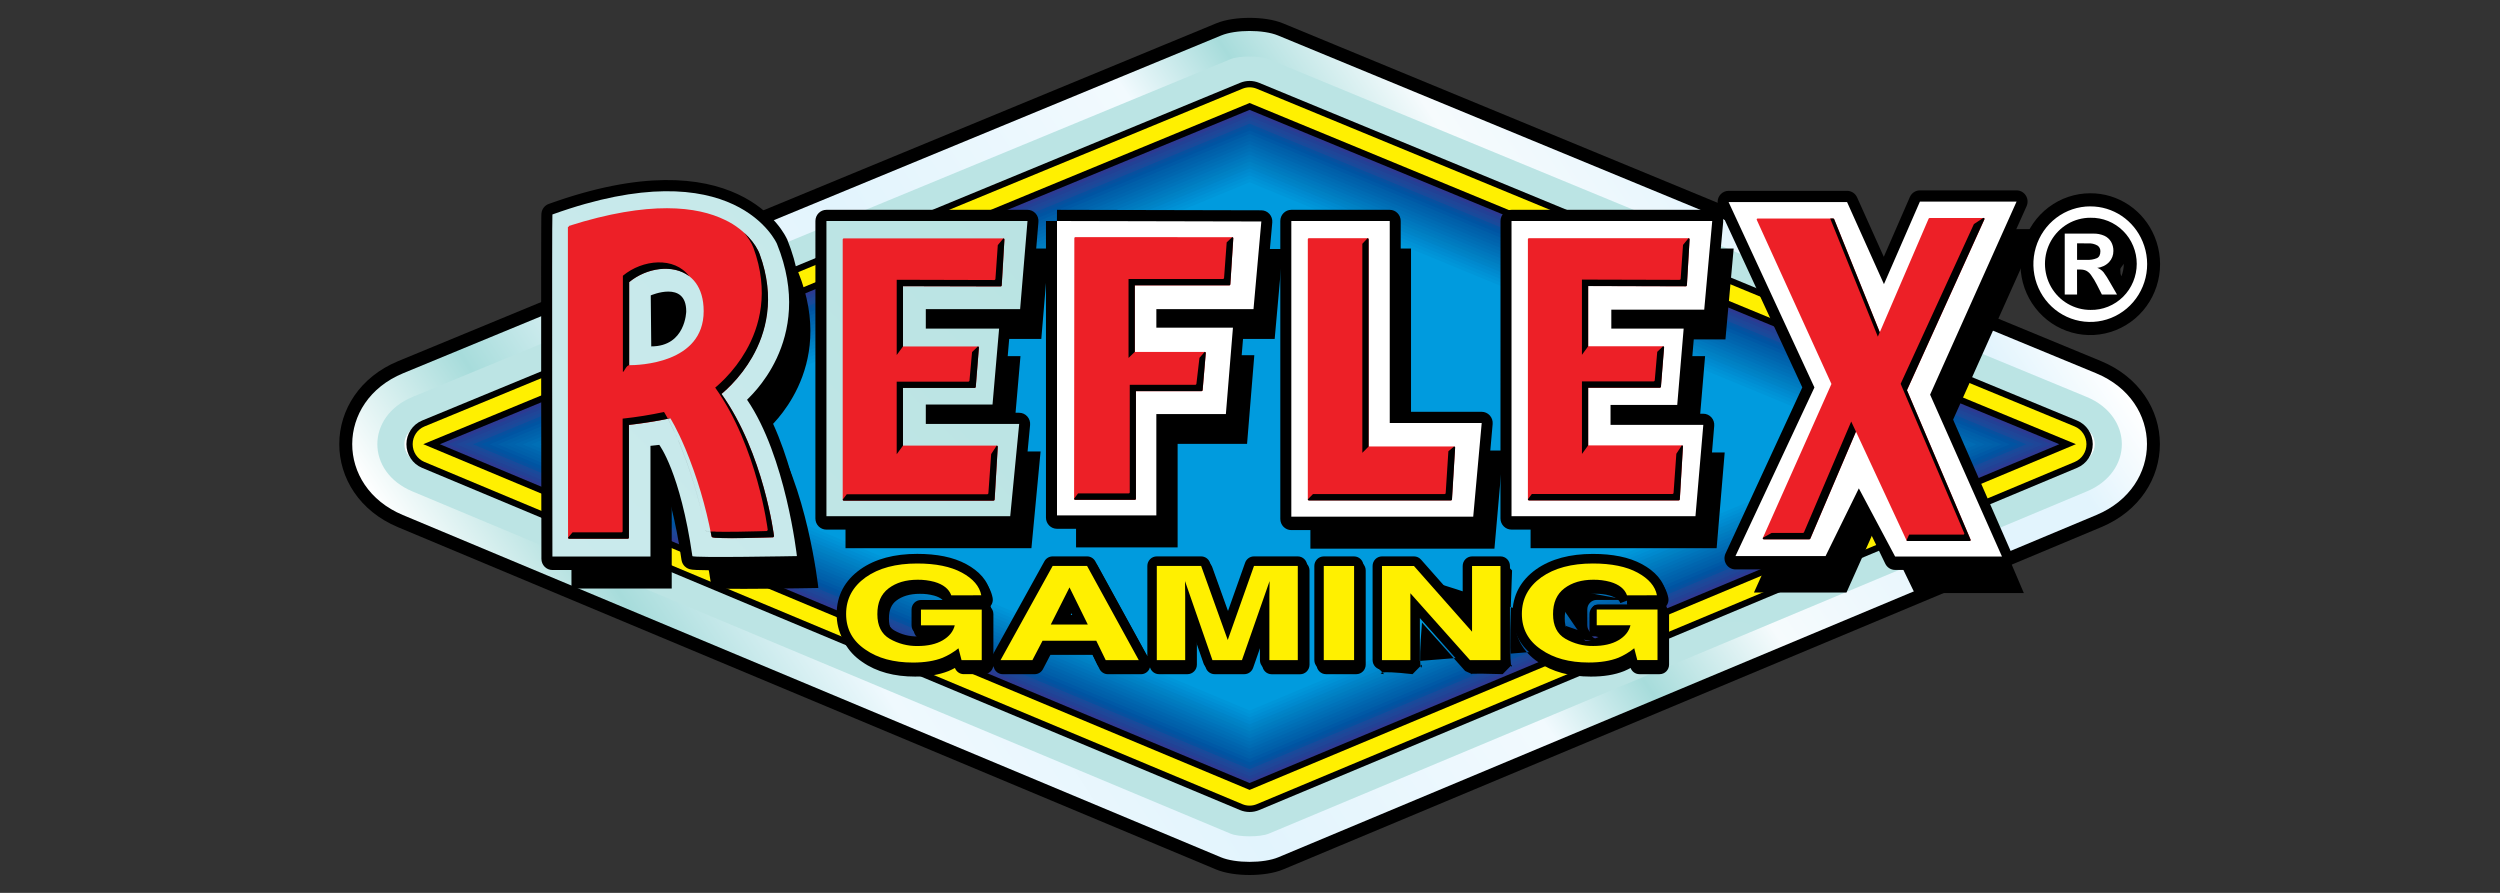
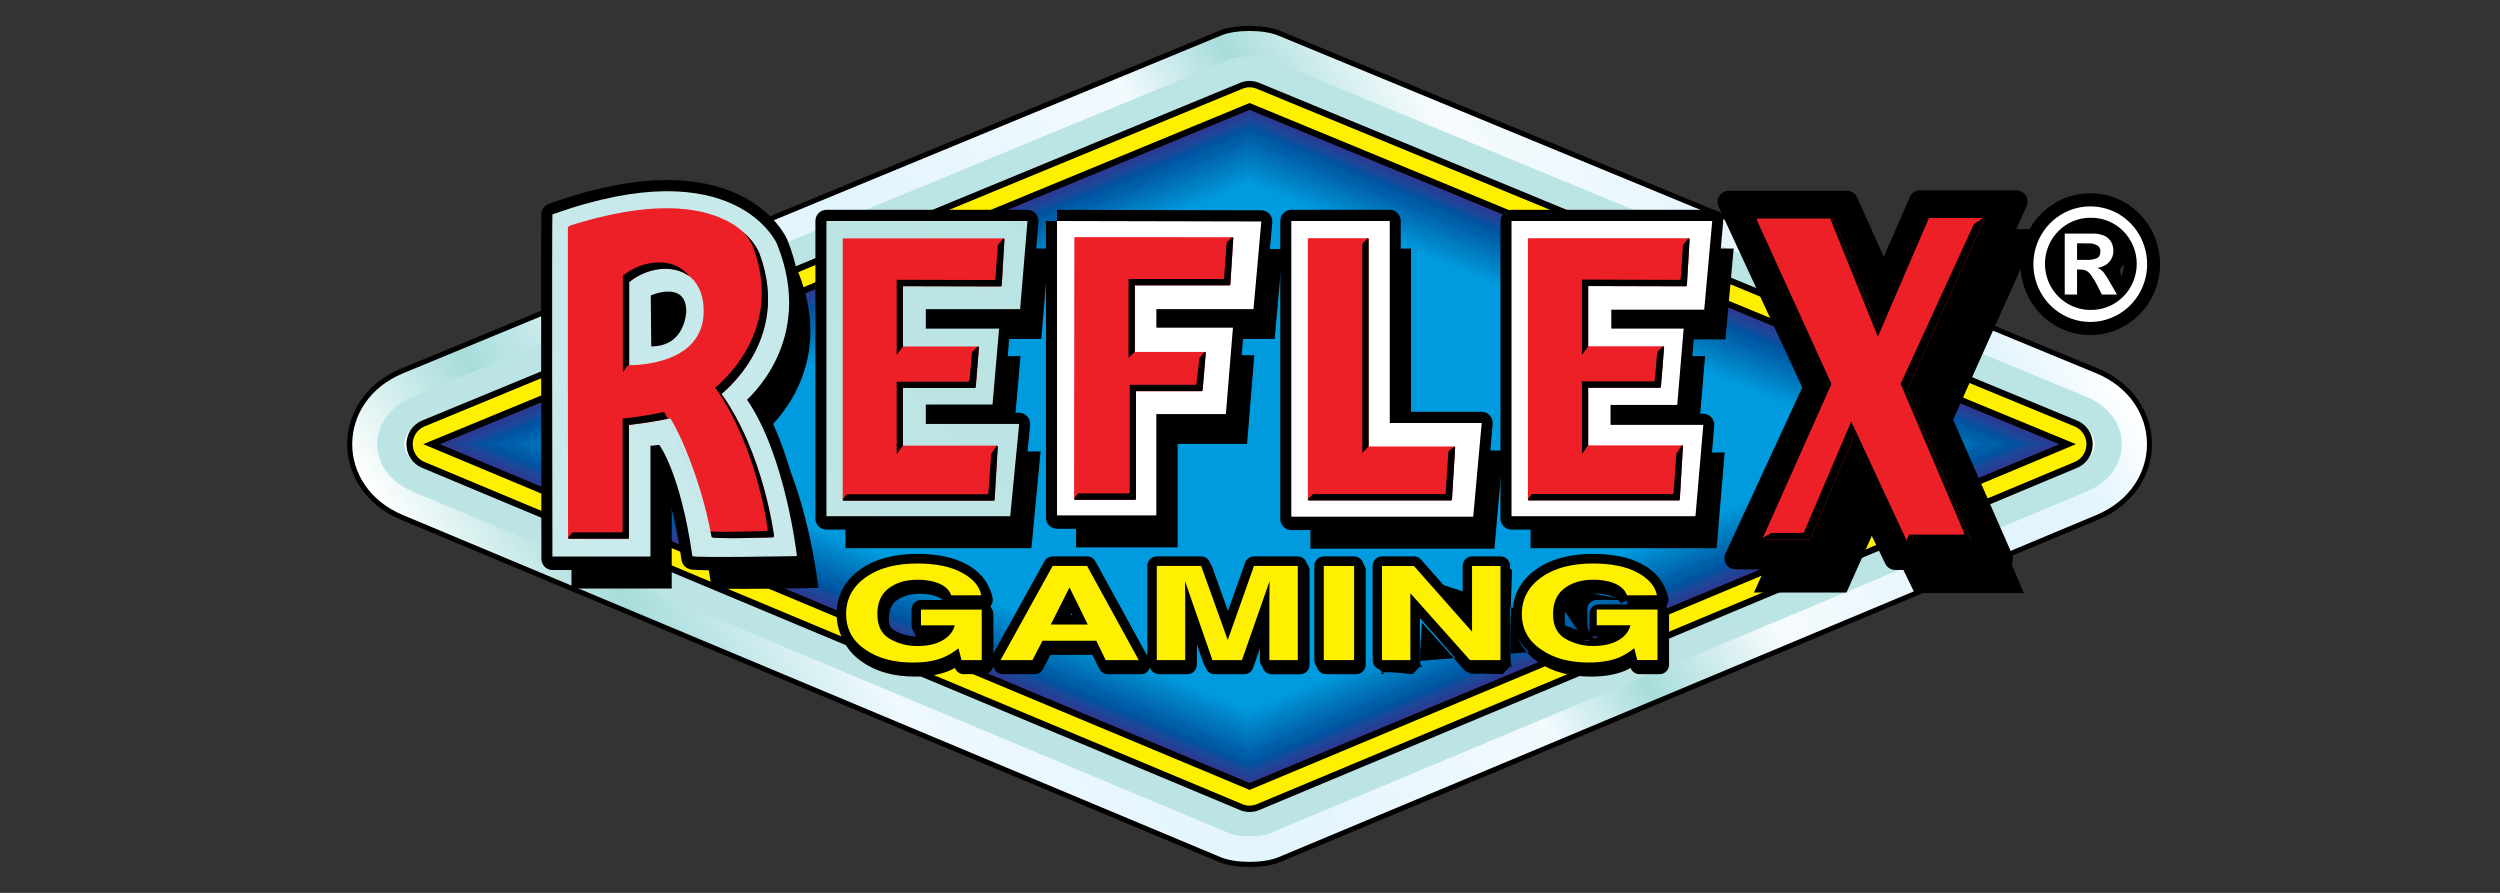
<svg xmlns="http://www.w3.org/2000/svg" xmlns:xlink="http://www.w3.org/1999/xlink" fill="none" height="50" viewBox="0 0 140 50" width="140">
  <rect x="0" y="0" width="140" height="50" fill="#333333" stroke="none" />
  <linearGradient id="a">
    <stop offset="0" stop-color="#fff" />
    <stop offset=".06" stop-color="#e2f4fd" />
    <stop offset=".13" stop-color="#e2f4fd" />
    <stop offset=".28" stop-color="#f6fbfd" />
    <stop offset=".37" stop-color="#a7dcdb" />
    <stop offset=".44" stop-color="#f2fafe" />
    <stop offset=".64" stop-color="#e2f4fd" />
    <stop offset=".79" stop-color="#eff9fe" />
    <stop offset=".9" stop-color="#a7dcdb" />
    <stop offset="1" stop-color="#fff" />
  </linearGradient>
  <linearGradient id="b" gradientUnits="userSpaceOnUse" x1="105.071" x2="34.204" xlink:href="#a" y1=".832" y2="47.894" />
  <linearGradient id="c" gradientUnits="userSpaceOnUse" x1="36218.7" x2="45729.5" xlink:href="#a" y1="22906.5" y2="-7478.58" />
  <linearGradient id="d" gradientUnits="userSpaceOnUse" x1="13698.4" x2="16927.7" xlink:href="#a" y1="6393.59" y2="2651.62" />
  <linearGradient id="e" gradientUnits="userSpaceOnUse" x1="7969.54" x2="10113" xlink:href="#a" y1="4846.65" y2="2764.94" />
  <linearGradient id="f" gradientUnits="userSpaceOnUse" x1="6132.71" x2="7919.78" xlink:href="#a" y1="4853.4" y2="3210.07" />
  <linearGradient id="g" gradientUnits="userSpaceOnUse" x1="4761.84" x2="6906.61" xlink:href="#a" y1="4630.07" y2="2503.88" />
  <linearGradient id="h" gradientUnits="userSpaceOnUse" x1="3302.17" x2="5446.83" xlink:href="#a" y1="4846.15" y2="2759.96" />
  <linearGradient id="i" gradientUnits="userSpaceOnUse" x1="1842.42" x2="4769.84" xlink:href="#a" y1="6889.5" y2="4091.5" />
  <g clip-rule="evenodd" fill-rule="evenodd">
    <path d="m71.586 48.007c-.819.343-2.398.343-3.217 0l-45.81-19.166c-3.788-1.585-3.776-6.373.018-7.94l45.81-18.915c.809-.335 2.372-.335 3.181 0l45.81 18.914c3.795 1.567 3.806 6.356.019 7.94z" fill="#fff" />
    <path d="m69.977 2.021c-.575 0-1.127.082-1.484.23l-0.0 0-45.81 18.915h-0c-1.797.742-2.673 2.23-2.677 3.699-.003 1.468.866 2.961 2.66 3.712l45.81 19.166h0c.362.151.92.236 1.501.236.581 0 1.139-.084 1.501-.236l.106.261-.106-.261 45.81-19.168c1.794-.75 2.663-2.243 2.659-3.711-.004-1.468-.88-2.957-2.677-3.699l-45.81-18.913-0-0c-.357-.148-.909-.23-1.484-.23zm1.716 46.25c-0 0-0 0-0 0-.457.192-1.098.279-1.716.279s-1.258-.087-1.716-.279c-0 0-0 0-0 0l-45.81-19.166.107-.264-.107.264c-1.994-.834-3.013-2.528-3.009-4.242.004-1.714 1.031-3.403 3.028-4.227l45.81-18.915c.452-.187 1.086-.272 1.697-.272s1.245.085 1.697.272l45.809 18.913-.106.265.106-.265c1.997.825 3.024 2.514 3.028 4.228.004 1.714-1.015 3.408-3.008 4.241z" fill="#000" />
-     <path d="m71.586 48.007c-.819.343-2.398.343-3.217 0l-45.81-19.166c-3.788-1.585-3.776-6.373.018-7.94l45.81-18.915c.809-.335 2.372-.335 3.181 0l45.81 18.914c3.795 1.567 3.806 6.356.019 7.94z" fill="#fff" />
-     <path d="m69.977 2.471c-.547 0-1.035.08-1.317.197l-0.0 0-45.81 18.915c-1.64.677-2.398 2.008-2.401 3.283-.003 1.276.748 2.61 2.386 3.295l45.81 19.166 0.0 0c.286.12.78.202 1.333.202s1.046-.082 1.332-.202l.276.68-.276-.68 45.81-19.168c1.638-.685 2.389-2.019 2.386-3.295s-.761-2.606-2.402-3.284l-45.81-18.914c-.282-.117-.77-.197-1.317-.197zm1.885 46.216c-.532.223-1.238.313-1.885.313s-1.352-.09-1.885-.313l-45.81-19.166c-2.15-.9-3.287-2.752-3.283-4.659.004-1.906 1.15-3.753 3.304-4.642l45.81-18.915c.526-.218 1.225-.305 1.864-.305.639 0 1.337.087 1.863.305 0.0 0.0 0.0 0.0.001 0l45.808 18.913c2.154.889 3.3 2.736 3.305 4.643.004 1.906-1.132 3.759-3.282 4.658z" fill="#000" />
    <path d="m71.586 48.007c-.819.343-2.398.343-3.217 0l-45.81-19.166c-3.788-1.585-3.776-6.373.018-7.94l45.81-18.915c.809-.335 2.372-.335 3.181 0l45.81 18.914c3.795 1.567 3.806 6.356.019 7.94z" fill="url('#b')" />
    <path d="m116.859 27.519-45.809 19.166c-.476.199-1.669.199-2.14 0l-45.815-19.166c-2.623-1.097-2.616-4.208.012-5.293l45.81-18.916c.465-.194 1.652-.194 2.121 0l45.809 18.915c2.627 1.087 2.638 4.198.012 5.295z" fill="url('#c')" />
    <path d="m116.283 26.099-45.81 19.166c-.107.044-.885.044-.992 0l-45.81-19.166c-1.37-.574-1.367-1.882.006-2.449l45.809-18.914c.104-.043.878-.043.981 0l45.81 18.914c1.372.567 1.376 1.873.006 2.449z" fill="#fff" />
    <path d="m69.447 4.637c.34-.14.72-.14 1.06 0l45.809 18.914c.53.219.876.741.878 1.321.001.581-.343 1.104-.872 1.325l-45.809 19.167c-.343.144-.729.144-1.072 0l-45.81-19.167c-.528-.221-.873-.745-.871-1.325.001-.58.348-1.102.877-1.321zm-41.564 20.248 42.094 17.612 42.093-17.612-42.093-17.38z" fill="#000" />
    <path d="m69.579 4.968c.255-.105.54-.105.795 0l45.809 18.914c.397.164.657.555.658.991.001.435-.257.828-.654.994l-45.809 19.167c-.258.108-.547.108-.804 0l-45.81-19.167c-.396-.166-.655-.559-.654-.994.001-.435.261-.827.658-.991zm-42.625 19.914 43.023 18 43.022-18-43.022-17.763z" fill="#fff000" />
    <path d="m69.977 5.961 45.809 18.914-45.809 19.167-45.81-19.167z" fill="#30368f" />
    <path d="m24.631 24.876 45.346-18.723 45.346 18.723-45.346 18.972z" fill="#2c3a92" />
    <path d="m25.095 24.877 44.882-18.531 44.88 18.531-44.88 18.777z" fill="#224195" />
    <path d="m25.561 24.879 44.416-18.339 44.416 18.339-44.416 18.583z" fill="#1f4698" />
    <path d="m26.025 24.879 43.952-18.147 43.952 18.147-43.952 18.389z" fill="#194a9b" />
    <path d="m26.489 24.881 43.487-17.956 43.486 17.956-43.486 18.194z" fill="#07509f" />
    <path d="m26.954 24.882 43.023-17.763 43.022 17.763-43.022 18z" fill="#0054a2" />
    <path d="m27.419 24.882 42.558-17.57 42.558 17.57-42.558 17.807z" fill="#0059a6" />
    <path d="m27.884 24.884 42.093-17.379 42.093 17.379-42.093 17.612z" fill="#005fa9" />
-     <path d="m28.348 24.886 41.629-17.188 41.628 17.188-41.628 17.415z" fill="#0062ac" />
    <path d="m28.812 24.887 41.165-16.997 41.164 16.997-41.164 17.222z" fill="#0066af" />
    <path d="m29.277 24.887 40.699-16.804 40.699 16.804-40.699 17.029z" fill="#006bb3" />
    <path d="m29.742 24.889 40.235-16.612 40.234 16.612-40.234 16.834z" fill="#006fb6" />
    <path d="m30.206 24.89 39.771-16.421 39.77 16.421-39.77 16.639z" fill="#0073ba" />
    <path d="m30.671 24.89 39.306-16.228 39.306 16.228-39.306 16.445z" fill="#0078be" />
    <path d="m31.135 24.891 38.842-16.036 38.841 16.036-38.841 16.251z" fill="#007cc0" />
    <path d="m31.6 24.892 38.377-15.844 38.376 15.844-38.376 16.057z" fill="#0081c4" />
    <path d="m32.065 24.894 37.912-15.653 37.912 15.653-37.912 15.861z" fill="#0084c8" />
    <path d="m32.529 24.895 37.448-15.462 37.447 15.462-37.447 15.667z" fill="#0089ce" />
    <path d="m32.993 24.896 36.983-15.27 36.982 15.27-36.982 15.473z" fill="#008dd2" />
    <path d="m33.459 24.897 36.518-15.078 36.518 15.078-36.518 15.279z" fill="#0092d6" />
    <path d="m33.923 24.898 36.054-14.886 36.054 14.886-36.054 15.085z" fill="#0096d9" />
    <path d="m105.565 24.9-35.588 14.89-35.589-14.89 35.589-14.694z" fill="#009bde" />
    <path d="m97.929 12.918 4.808 10.381-4.421 9.82h5.045l1.863-4.168 2.03 4.196h5.986l-4.026-9.445 4.843-10.809h-5.413l-2.014 4.624-2.064-4.598zm-12.155 1.062v16.654h10.3l.44-5.237h-5.195v-1.116h3.736l.361-4.276h-4.052v-1.062h5.202l.449-4.962zm-12.332 0v16.682h10.187l.474-5.372h-5.15v-11.31zm-13.123 0v16.61h5.564v-5.8h3.894l.396-4.838h-4.289v-1.036h5.44l.44-4.909zm-12.911 0v16.654h10.293l.502-5.291h-5.23v-1.089h3.735l.369-4.25h-4.104v-1.089h5.282l.413-4.936zm-15.345-.369c-.035.013 0 19.282 0 19.282h5.491v-6.327l.492-.054s1.178 1.658 1.855 6.354c.016.109 5.854 0 5.854 0s-.625-5.72-2.792-8.88c-.021-.03 3.894-3.258 1.675-8.73.002 0-2.328-5.339-12.575-1.645z" fill="#000" />
    <path d="m44.697 15.234c-0-0-0-0-0-.001l-0-0-.001-.002-.002-.004c-.001-.003-.003-.007-.006-.013-.005-.011-.013-.026-.022-.046-.02-.04-.051-.096-.093-.167-.085-.141-.218-.338-.41-.563-.383-.449-1.001-1.006-1.942-1.447-1.882-.882-5.044-1.29-10.178.561l.021.059-.021-.059c-.016.009-.033.029-.036.036-.001.003-.003.009-.003.011-.001.004-.001.007-.001.009-.001.004-.001.009-.001.014-.001.01-.001.025-.002.044-.001.037-.002.092-.003.163-.002.142-.003.35-.004.614-.002.528-.004 1.282-.005 2.186-.002 1.808-.001 4.218.002 6.628.002 2.409.005 4.819.008 6.625.001.903.003 1.656.004 2.183l.001.828c0 0 0 0.0.062 0l-.062 0.0 0.0.063h5.614v-6.334l.4-.044c.008.012.018.028.03.047.033.053.081.135.141.248.12.226.287.578.476 1.076.377.997.84 2.58 1.178 4.924.003.019.013.032.019.038.007.007.014.011.018.013.009.005.019.008.026.01.016.004.036.007.058.01.046.005.111.01.192.014.162.007.393.012.668.015.55.005 1.282.002 2.013-.005.731-.007 1.461-.017 2.009-.025.274-.004.502-.008.662-.011.08-.001.143-.003.185-.003l.065-.001h.001s0 0-.001-.063l.001.063.068-.001-.007-.069-.061.007c.061-.007.061-.007.061-.007l-0-.001-0-.003-.001-.013c-.001-.005-.001-.011-.002-.018-.001-.009-.002-.019-.004-.031-.005-.043-.013-.106-.024-.188-.021-.163-.054-.399-.101-.693-.093-.587-.239-1.402-.453-2.317-.424-1.811-1.115-4.018-2.19-5.605.001-.001.002-.002.004-.004.006-.005.012-.012.018-.018.025-.025.059-.058.099-.099.102-.103.245-.254.411-.452.332-.395.753-.977 1.106-1.731.705-1.508 1.132-3.702.015-6.456zm.99 17.572c-.005-.042-.013-.104-.023-.182-.021-.162-.054-.397-.1-.69-.092-.585-.238-1.397-.451-2.307-.426-1.823-1.122-4.034-2.199-5.603-.013-.019-.012-.039-.01-.047.002-.009.004-.015.006-.018.003-.006.007-.011.008-.013.004-.005.008-.009.011-.013.008-.008.019-.019.032-.033.006-.006.012-.012.019-.019.025-.025.058-.057.098-.097.1-.101.241-.25.405-.444.327-.389.741-.962 1.088-1.703.692-1.481 1.114-3.637.012-6.355l-.001-.002c-.001-.002-.003-.005-.005-.01-.004-.009-.011-.023-.021-.042-.019-.037-.048-.091-.089-.159-.082-.136-.211-.327-.398-.546-.373-.437-.978-.983-1.9-1.415-1.839-.862-4.955-1.276-10.046.551-0.0.004-0.0.008-0.0.013-.001.036-.002.09-.003.161-.002.142-.003.349-.004.613-.003.528-.004 1.282-.005 2.186-.002 1.808-.001 4.218.002 6.628.002 2.409.006 4.818.008 6.625.001.903.003 1.656.004 2.183l.001.765h5.367v-6.321l.583-.064.021.03-.05.037c.029-.021.041-.03.046-.034.004-.003.004-.003.004-.003l0.0.001.001.001.003.004c.002.004.006.009.011.016.009.014.022.035.04.062.034.056.084.14.145.256.122.231.292.588.482 1.091.379 1.001.841 2.582 1.179 4.913.006.001.012.002.02.003.041.005.103.009.183.013.16.007.389.012.663.015.549.005 1.28.002 2.011-.005s1.461-.017 2.008-.025c.274-.004.502-.008.661-.011.078-.001.14-.003.182-.003zm62.917-19.976h5.55l-4.871 10.873 4.052 9.508h-6.118l-1.99-4.112-1.825 4.084h-5.181l4.449-9.882-4.796-10.355.056-.027v-.063h6.677l2.023 4.507zm-10.577.152 4.779 10.318-4.393 9.757h4.909l1.901-4.253 2.071 4.28h5.853l-3.999-9.383 4.814-10.746h-5.277l-2.053 4.715-2.105-4.688zm-50.617.937h11.327l-.424 5.062h-5.277v.963h4.11l-.38 4.375h-3.73v.963h5.236l-.513 5.417h-10.411v-16.717h.062zm.062.126v16.529h10.175l.49-5.166h-5.224v-1.214h3.741l.358-4.124h-4.098v-1.214h5.287l.403-4.81zm25.972-.126h5.573v11.31h5.156l-.485 5.497h-10.306v-16.745h.062zm.062.126v16.556h10.069l.463-5.246h-5.144v-11.31zm12.208-.126h11.371l-.46 5.088h-5.197v.937h4.057l-.372 4.402h-3.73v.991h5.2l-.451 5.363h-10.419zm.124.126v16.529h10.181l.43-5.112h-5.189v-1.242h3.74l.35-4.15h-4.046v-1.188h5.208l.437-4.837zm-25.516-.126 11.512.027-.452 5.035h-5.435v.91h4.295l-.406 4.964h-3.889v5.8h-5.688v-16.673h.062zm11.377.152-11.315-.026v16.484h5.44v-5.8h3.899l.385-4.713h-4.284v-1.162h5.446z" fill="#000" />
    <path d="m69.977 5.768 46.274 19.106-46.274 19.361-46.275-19.361zm-45.346 19.108 45.346 18.973 45.345-18.973-45.345-18.723z" fill="#000" />
    <path d="m53.394 33.591c-.129-.36-.445-.613-.947-.756-.306-.082-.622-.122-.938-.118-.657 0-1.198.161-1.624.483-.425.322-.636.804-.632 1.445 0 .648.229 1.107.687 1.377.477.274 1.017.414 1.564.405.572 0 1.041-.106 1.408-.32.366-.214.591-.493.676-.84h-1.89v-.88h3.404v2.83h-1.132l-.172-.662c-.271.217-.569.395-.887.529-.452.179-1.006.269-1.664.268-1.082 0-1.969-.242-2.661-.726-.721-.487-1.081-1.152-1.081-1.995 0-.855.364-1.539 1.093-2.054.728-.515 1.69-.772 2.885-.772 1.038 0 1.872.17 2.501.511.629.341.991.764 1.087 1.269zm5.572 1.635h2.077l-1.024-2.075zm.105-3.28h1.929l2.894 5.272h-1.852l-.527-1.083h-3.01l-.566 1.083h-1.785zm11.278.003h2.456v5.272h-1.591v-3.571c0-.103 0-.246.006-.43s.006-.329.006-.428l-1.547 4.425h-1.656l-1.536-4.425c0 .099 0 .243.006.428.006.185.005.327.006.43v3.566h-1.591v-5.268h2.484l1.489 4.146z" fill="#000" />
    <path d="m48.899 33.018c.294-.208.641-.371 1.046-.486zm1.046-.486c-.131.069-.256.148-.376.238-.586.444-.849 1.102-.844 1.877 0.0.792.294 1.452.95 1.839l.005.003c.147.085.299.158.455.22-.49-.104-.903-.281-1.249-.523-.002-.002-.005-.003-.007-.005-.581-.393-.846-.894-.846-1.549 0-.668.271-1.193.866-1.614m4.908 3.002c.053.001.106.01.158.028.169.057.297.197.343.371l.068.263h.198v-1.758h-.582c.004.004.007.009.011.014.1.13.136.299.097.459-.057.234-.157.441-.292.624zm-.331 1.386c-.118.064-.239.121-.362.174-.004.002-.007.003-.011.004-.531.211-1.155.306-1.857.305-1.156-0-2.155-.259-2.956-.818-.858-.581-1.313-1.409-1.313-2.439 0-1.041.458-1.885 1.319-2.494h0c.843-.596 1.92-.868 3.186-.868 1.088 0 2.017.177 2.749.575m-.755 5.561c.076.207.272.347.494.347h1.132c.281 0 .51-.222.527-.503.005.083.029.165.071.24.095.164.268.265.455.265h1.785c.195 0 .375-.11.466-.285l.417-.798h2.364l.382.785c.089.183.272.299.473.299h1.852c.187 0 .36-.101.455-.265.022-.038.039-.079.051-.121.065.222.267.384.506.384h1.591c.291 0 .528-.24.528-.536v-1.26l.499 1.438c.074.214.274.358.498.358h1.656c.223 0 .422-.143.497-.357l.511-1.461v1.286c0 .296.236.536.528.536h1.591c.291 0 .528-.24.528-.536v-5.272c0-.296-.236-.536-.528-.536h-2.456c-.223 0-.421.142-.496.354l-.976 2.754-.99-2.756c-.076-.211-.274-.352-.496-.352h-2.484c-.291 0-.528.24-.528.536v5.058c-.007-.017-.015-.033-.024-.05l-2.894-5.272c-.093-.17-.27-.275-.461-.275h-1.929c-.191 0-.367.104-.46.274l-2.916 5.272c-.038.068-.059.142-.066.217v-2.787c0-.167-.075-.316-.193-.414.015-.014.028-.029.041-.045.1-.123.141-.285.111-.442-.137-.721-.647-1.256-1.356-1.641m-.837 2.007-.001-.26-.496.183c-.05-.141-.187-.306-.591-.422-.259-.069-.525-.102-.793-.099l-.006 0c-.571 0-.994.139-1.309.377m3.51-.575c-.144-.209-.335-.375-.559-.503.218.066.412.146.584.239.16.087.292.175.399.263zm-.315.797h-1.697c-.291 0-.528.24-.528.536v.88c0 .296.236.536.528.536h.557c-.208.056-.456.088-.75.088-.003 0-.006 0-.009 0-.453.008-.899-.107-1.293-.334-.258-.153-.422-.41-.422-.912v-.004c-.003-.508.155-.812.419-1.012m15.77.024c-0-.028-0-.056-.001-.087-0-.091-.001-.197-.005-.33-.006-.194-.006-.344-.006-.444v-.001c0-.113.035-.22.095-.307h-.62v4.196h.536zm.949-1.168c.027.039.049.082.065.129l1.411 4.067h.909l1.422-4.068c.016-.046.038-.089.065-.128h-.072l-1.344 3.791c-.075.212-.273.354-.495.354-.222.001-.421-.14-.497-.352l-1.363-3.793zm4.738 0c.06.087.095.194.095.307v.001c0 .1 0 .251-.006.444-.005.176-.005.311-.005.414v3.035h.536v-4.2zm-12.277-.003-2.323 4.2h.566l.417-.798c.091-.175.271-.285.466-.285h.081c-.027-.028-.051-.06-.072-.094-.096-.16-.103-.358-.018-.525l1.054-2.075c.091-.179.273-.291.472-.29.199.001.38.116.469.296l1.024 2.075c.082.166.073.363-.023.522-.02.034-.044.064-.07.092h.094c.201 0 .384.116.473.299l.382.785h.626l-2.306-4.2zm.452 2.208h.357l-.176-.356z" fill="#000" />
  </g>
  <path d="m75.952 31.946h-1.696v5.272h1.696z" fill="#000" />
  <path clip-rule="evenodd" d="m73.728 31.946c0-.296.236-.536.528-.536h1.696c.291 0 .528.24.528.536v5.272c0 .296-.236.536-.528.536h-1.696c-.291 0-.528-.24-.528-.536zm1.055.536v4.2h.641v-4.2z" fill="#000" fill-rule="evenodd" />
  <path clip-rule="evenodd" d="m77.516 31.946h1.79l3.254 3.681v-3.681h1.59v5.272h-1.707l-3.338-3.745v3.745h-1.59zm13.722 1.645c-.131-.36-.446-.612-.949-.756-.305-.082-.62-.122-.936-.118-.658 0-1.2.161-1.625.483-.425.322-.634.804-.627 1.447 0 .648.229 1.107.688 1.377.476.274 1.016.414 1.563.405.573 0 1.042-.107 1.407-.32.367-.215.592-.493.676-.84h-1.895v-.88h3.404v2.83h-1.132l-.171-.662c-.271.217-.57.395-.888.529-.45.18-1.004.269-1.662.269-1.083 0-1.97-.242-2.662-.726-.72-.487-1.081-1.152-1.081-1.995 0-.855.364-1.539 1.092-2.054.728-.515 1.689-.772 2.885-.772 1.038 0 1.872.17 2.5.511.628.341.99.764 1.087 1.269zm-37.967-.252c-.13-.359-.446-.611-.948-.756-.306-.082-.621-.121-.937-.118-.658 0-1.2.161-1.624.483-.424.322-.634.804-.63 1.447 0 .65.229 1.108.688 1.376.476.275 1.016.415 1.563.406.573 0 1.043-.106 1.408-.32s.591-.493.676-.84h-1.893v-.88h3.403v2.83h-1.131l-.172-.662c-.271.217-.569.395-.887.53-.45.178-1.005.268-1.663.268-1.083 0-1.97-.242-2.662-.726-.72-.486-1.08-1.151-1.08-1.996s.366-1.529 1.097-2.053c.727-.515 1.688-.772 2.885-.772 1.038 0 1.872.17 2.501.511.629.341.991.764 1.086 1.269zm5.572 1.635h2.073l-1.024-2.079zm.105-3.28h1.929l2.893 5.272h-1.851l-.527-1.084h-3.01l-.566 1.084h-1.785zm11.275 0h2.453v5.272h-1.591v-3.566c0-.102 0-.246.006-.429s.006-.33.006-.43l-1.547 4.426h-1.654l-1.536-4.426c0 .1 0 .244.006.43s.005.327.005.429v3.566h-1.59v-5.272h2.484l1.489 4.146z" fill="#000" fill-rule="evenodd" />
  <path clip-rule="evenodd" d="m48.783 32.766c-.603.432-.873.959-.873 1.614 0 .657.265 1.159.845 1.55.003.002.005.003.008.005.346.243.762.42 1.254.524-.158-.063-.311-.138-.459-.223l-.002-.001c-.658-.385-.952-1.046-.952-1.839-.005-.775.257-1.434.842-1.878.115-.087.236-.164.362-.232-.397.114-.737.276-1.025.48zm4.24-.469c.225.129.418.295.562.505l.429-.001c-.107-.088-.238-.176-.398-.262-.174-.094-.372-.175-.594-.242zm.248 1.041-.495.185c-.051-.141-.19-.307-.593-.424-.259-.069-.525-.102-.792-.099l-.005 0c-.573 0-.995.139-1.308.376-.263.2-.422.504-.418 1.014v.004c0 .505.165.76.422.911.393.227.839.343 1.292.335.003-0.0.006-0.0.009-0.0.295 0 .544-.032.751-.088h-.559c-.291 0-.528-.24-.528-.536v-.88c0-.296.236-.536.528-.536h1.697zm2.044.386c.116.098.19.246.19.412v2.785c.006-.075.028-.149.066-.217l2.911-5.263c.089-.168.264-.283.465-.283h1.929c.191 0 .368.105.461.275l2.893 5.272c.008.014.015.028.021.043v-5.054c0-.296.236-.536.528-.536h2.484c.222 0 .42.141.496.352l.99 2.757.973-2.743c.07-.213.268-.366.5-.366h2.453c.291 0 .528.24.528.536v5.272c0 .296-.236.536-.528.536h-1.591c-.291 0-.528-.24-.528-.536v-1.282l-.511 1.461c-.075.214-.274.357-.497.357h-1.654c-.224 0-.423-.143-.498-.358l-.5-1.44v1.262c0 .296-.236.536-.528.536h-1.59c-.238 0-.439-.16-.505-.38-.012.04-.029.079-.05.115-.095.164-.268.264-.455.264h-1.851c-.201 0-.384-.116-.473-.299l-.382-.785h-2.365l-.417.799c-.091.175-.271.285-.466.285h-1.785c-.187 0-.361-.101-.455-.265-.043-.074-.066-.156-.071-.239-.016.281-.246.504-.527.504h-1.131c-.221 0-.417-.14-.494-.347-.118.064-.238.122-.362.174-.004.002-.008.003-.012.005-.529.209-1.153.304-1.855.304-1.157 0-2.156-.259-2.957-.818-.858-.58-1.312-1.409-1.312-2.44 0-1.034.462-1.876 1.321-2.491l.002-.002c.841-.596 1.919-.869 3.187-.869 1.088 0 2.017.177 2.749.575m.139 4.837h.197v-1.758h-.578c.004.005.008.009.011.014.1.13.135.3.096.46-.057.233-.157.44-.292.622.052.001.104.01.155.027.169.057.298.197.343.371zm16.34-4.2-1.345 3.791c-.075.212-.273.354-.495.354-.222 0-.421-.14-.497-.352l-1.363-3.793h-.105c.028.04.051.085.068.133l1.412 4.068h.908l1.422-4.069c.017-.048.04-.092.067-.132zm.932 0c.062.088.098.196.098.311v.001c0 .101 0 .254-.006.446-.005.175-.005.311-.005.413v3.03h.536v-4.2zm-5.596 0h-.622v4.2h.535v-3.03c0-.019 0-.039 0-.059 0-.095.001-.207-.004-.351-.007-.196-.007-.347-.007-.448v-.001c0-.115.036-.223.098-.311zm-6.673 0-2.324 4.2h.566l.417-.799c.091-.175.271-.285.466-.285h.081c-.026-.028-.05-.059-.071-.093-.096-.159-.103-.358-.019-.524l1.05-2.079c.091-.18.273-.292.472-.291.199.001.38.116.469.296l1.024 2.079c.082.166.073.363-.023.521-.02.033-.043.063-.069.091h.097c.201 0 .384.116.473.299l.382.785h.625l-2.305-4.2zm-3.941 1.494c.015-.015.03-.031.044-.048.1-.123.141-.285.111-.442-.136-.722-.646-1.256-1.356-1.641m33.665.943c-.401.114-.745.277-1.036.483-.595.421-.866.946-.866 1.614 0 .655.264 1.156.845 1.549.001.001.003.002.004.003.001.001.002.002.003.002.347.243.763.421 1.257.525-.158-.063-.311-.137-.459-.223l-.004-.002c-.656-.386-.95-1.046-.951-1.838-.008-.775.253-1.435.839-1.88v-0c.117-.088.239-.166.367-.234zm3.218.017c.222.128.412.293.555.501l.423-.001c-.107-.088-.238-.176-.398-.262-.17-.092-.363-.172-.58-.238zm.24 1.037-.495.186c-.052-.143-.19-.308-.594-.425-.258-.069-.524-.102-.79-.099h-.006c-.573 0-.996.139-1.309.377-.263.199-.42.503-.415 1.012l0.0.006c0 .502.164.759.423.912.394.226.84.341 1.292.334.003-0.0.006-0.0.009-0.0.295 0 .543-.032.75-.088h-.561c-.291 0-.528-.24-.528-.536v-.88c0-.296.236-.536.528-.536h1.698zm2.041.383c.118.098.193.247.193.415v2.83c0 .296-.236.536-.528.536h-1.132c-.222 0-.417-.14-.494-.347-.118.064-.239.121-.362.174-.003.001-.007.003-.01.004-.53.211-1.154.306-1.855.305-1.157 0-2.156-.259-2.957-.818-.858-.581-1.312-1.409-1.312-2.439 0-1.041.457-1.885 1.318-2.494.842-.596 1.92-.868 3.187-.868 1.088 0 2.017.177 2.748.575.709.385 1.218.919 1.356 1.64.03.157-.011.319-.111.443-.013.016-.027.031-.041.045zm-1.059 2.709h.197v-1.758h-.577c.004.004.007.009.011.014.1.13.136.299.097.459-.057.234-.157.442-.292.624.052.001.104.01.154.028.169.057.297.197.343.372zm-1.462-.575.001.001-.001-.001c-13.534-4.698-13.77-4.458-13.77-4.162l.528-.536c2.083.065 1.94 0 1.79 0l.393.178 2.334 2.64c.236-2.818 0-2.578 0-2.282l.528-.536c2.118.24 1.882 0 1.59 0l.528.536c-.236 5.808 0 5.568 0 5.272l-.528.536c-1.998-.064-1.856 0-1.707 0l-.391-.176-2.419-2.714c-.236 2.89 0 2.65 0 2.354l-.528.536c-2.118-.24-1.882 0-1.591 0l-.528-.536m1.055-4.736v4.2h.535v-3.209c0-.222.134-.42.338-.5s.434-.024.581.14l3.181 3.569h.945v-4.2h-.535v3.145c0 .222-.135.421-.339.5-.204.08-.435.023-.581-.142l-3.097-3.503zm-18.338 1.956h.356l-.176-.357z" fill="#000" fill-rule="evenodd" />
  <path d="m75.829 31.695h-1.698v5.271h1.698z" fill="#000" />
  <path clip-rule="evenodd" d="m73.603 31.695c0-.296.236-.536.528-.536h1.697c.291 0 .528.24.528.536v5.271c0 .296-.236.536-.528.536h-1.697c-.291 0-.528-.24-.528-.536zm1.055.536v4.199h.642v-4.199z" fill="#000" fill-rule="evenodd" />
  <path clip-rule="evenodd" d="m77.391 31.695h1.79l3.254 3.681v-3.681h1.591v5.271h-1.708l-3.337-3.745v3.745h-1.591zm13.722 1.644c-.129-.359-.445-.611-.948-.756-.306-.082-.621-.121-.937-.118-.658 0-1.2.161-1.624.483-.424.322-.635.804-.633 1.445 0 .65.229 1.108.688 1.376.476.275 1.016.415 1.563.406.573 0 1.043-.106 1.409-.32.366-.214.59-.494.676-.84h-1.89v-.88h3.404v2.83h-1.132l-.172-.662c-.271.216-.569.395-.886.53-.452.178-1.007.268-1.664.268-1.082 0-1.969-.242-2.661-.726-.721-.486-1.081-1.151-1.081-1.996s.364-1.529 1.092-2.051c.728-.515 1.69-.772 2.885-.772 1.039 0 1.872.17 2.501.511.628.341.99.764 1.086 1.269z" fill="#000" fill-rule="evenodd" />
  <path clip-rule="evenodd" d="m86.62 32.766c-.598.43-.867.956-.867 1.612 0 .657.265 1.158.845 1.55.003.002.005.004.008.005.345.241.758.418 1.247.523-.156-.063-.308-.137-.455-.222l-.002-.001c-.659-.385-.952-1.046-.952-1.84 0-0 0-.001 0-.001h.528l-.528.002c0-0 0-.001 0-.001-.003-.774.26-1.432.845-1.876.117-.088.239-.166.367-.234.443-.126.957-.193 1.547-.193h.022l.004.373v-.373c.386.001.734.027 1.045.076.003.001.005.001.008.001.215.034.412.079.593.133.222.128.412.293.555.501l-.316.001.001.536-.496.184c-.05-.14-.187-.305-.592-.423.002 0.0.003.001.005.001l.134-.518-.144.516c.002 0.0.003.001.005.001-.259-.069-.525-.102-.792-.099l-.005 0c-.573 0-.995.139-1.308.376-.264.2-.423.505-.421 1.014v.002c0 .505.165.76.422.911-0-0-.001-0-.001-.001l-.261.466.263-.465c-0-0-.001-0-.001-.001.393.227.84.343 1.292.335.003-0.0.006-0.0.009-0.0.295 0 .544-.032.751-.088h.485l.172.304-.172-.304h.847v-.536l-.512-.131c-.044.179-.16.35-.427.506-.111.065-.242.119-.395.16h-.557c-.291 0-.528-.24-.528-.536v-.88c0-.296.236-.536.528-.536h1.697l.001.276 1.675-.003c.011 0 .021-0.0.032-.001.126-.008.245-.061.335-.15.118.098.193.247.193.414v2.83c0 .296-.236.536-.528.536h-1.132c-.221 0-.417-.14-.494-.347.062-.034.124-.069.185-.106.106-.064.208-.133.309-.206v.123l.51-.137-.104-.399h.198v.536h.528v-.536h-.528v-1.758h.528v-.536h-.528v.536h-.582c-.1-.121-.248-.192-.405-.192h-1.362v-.344h-.528v.88h.528v-.344h1.767c.004.005.008.01.012.015.1.13.135.3.096.46-.058.233-.157.44-.292.622-.12-.002-.239.037-.336.115-.124.099-.255.189-.392.27-0.0 0-0.0 0-.001 0-.118.069-.24.131-.365.185-.318.124-.716.203-1.204.223l-.007-.385v.385m1.274-.053.135.327-.126-.33c.136-.051.266-.112.388-.183l.001-0c.149-.087.285-.187.405-.298.084-.079.16-.163.228-.254.053.001.106.01.158.028.169.057.297.197.343.371l.068.263h-.406v.096l-.172-.222-.51.137.172.662c.005.018.01.035.016.052-.117.063-.237.121-.36.174-.004.002-.009.004-.014.005-.53.209-1.154.304-1.855.304-1.156 0-2.155-.259-2.956-.818.001.001.003.002.004.003l.292-.447-.299.441c.001.001.003.002.004.003-.859-.58-1.313-1.409-1.313-2.44 0-1.033.459-1.874 1.315-2.489l.003-.002c.843-.596 1.92-.868 3.186-.868 1.088 0 2.017.177 2.749.575.709.385 1.219.92 1.356 1.641.03.157-.011.319-.111.442-.013.015-.026.03-.04.044m-2.042-.122-0-.26.496-.184c-.046-.129-.107-.247-.18-.353l.423-.001c.261.214.38.43.418.635l.518-.101-.001-.536-.936.002c-.107-.088-.238-.176-.398-.262-.171-.092-.364-.172-.581-.238-.172-.099-.362-.176-.564-.234-.003-.001-.006-.002-.01-.003-.35-.094-.712-.139-1.074-.136-.008 0-.016 0-.023 0-.572.003-1.094.116-1.547.355-.401.114-.744.277-1.035.482m-9.756-1.071c0-.296.236-.536.528-.536h1.79c.15 0 .293.065.393.178l2.334 2.64v-2.282c0-.296.236-.536.528-.536h1.591c.291 0 .528.24.528.536v5.271c0 .296-.236.536-.528.536h-1.708c-.149 0-.291-.064-.391-.176l-2.418-2.714v2.354c0 .296-.236.536-.528.536h-1.591c-.291 0-.528-.24-.528-.536zm1.055.536v4.199h.536v-3.209c0-.222.134-.42.338-.5.204-.08.434-.024.581.141l3.18 3.569h.946v-4.199h-.536v3.145c0 .222-.135.421-.339.5s-.435.023-.581-.142l-3.097-3.503z" fill="#000" fill-rule="evenodd" />
  <path clip-rule="evenodd" d="m53.271 33.339c-.13-.359-.446-.611-.948-.756-.306-.082-.621-.121-.937-.118-.658 0-1.2.161-1.624.483-.424.322-.634.804-.63 1.447 0 .65.229 1.108.688 1.376.476.275 1.016.415 1.563.406.573 0 1.043-.106 1.408-.32s.591-.493.676-.84h-1.893v-.88h3.403v2.83h-1.131l-.172-.662c-.271.217-.569.395-.887.53-.45.178-1.005.268-1.663.268-1.083 0-1.97-.242-2.662-.726-.72-.486-1.08-1.151-1.08-1.996s.366-1.529 1.097-2.053c.727-.515 1.688-.772 2.885-.772 1.038 0 1.872.17 2.501.511.629.341.991.764 1.086 1.269zm5.572 1.635h2.073l-1.024-2.079zm.105-3.28h1.929l2.893 5.272h-1.851l-.527-1.084h-3.01l-.566 1.084h-1.785zm11.275 0h2.453v5.272h-1.591v-3.566c0-.102 0-.246.006-.429s.006-.33.006-.43l-1.547 4.426h-1.654l-1.536-4.426c0 .1 0 .244.006.43s.005.327.005.429v3.566h-1.59v-5.272h2.484l1.489 4.146z" fill="#000" fill-rule="evenodd" />
  <path clip-rule="evenodd" d="m48.631 32.547c-.667.478-.985 1.083-.985 1.834 0 .751.312 1.335.963 1.773.001.001.003.002.004.003.636.445 1.467.679 2.512.679.635 0 1.154-.086 1.564-.248.295-.126.571-.291.822-.492.07-.056.163-.072.247-.044s.149.098.172.186l.12.462h.664v-2.294h-2.876v.344h1.629c.081 0 .158.038.208.103s.068.15.048.23c-.106.431-.387.766-.801 1.008-.417.243-.935.355-1.537.355-.594.01-1.18-.142-1.696-.441l-.001-.001c-.558-.326-.82-.886-.82-1.608-.004-.709.231-1.28.736-1.663.48-.364 1.08-.536 1.78-.536.339-.003.677.039 1.006.127.002.001.003.001.005.001.477.138.845.378 1.045.746l1.142-.002c-.144-.276-.413-.534-.841-.766-.577-.313-1.363-.48-2.376-.48-1.161 0-2.064.25-2.733.724zm4.639.792-.248.093c-.091-.25-.318-.459-.77-.59-.282-.075-.573-.112-.865-.109h-.003c-.615 0-1.097.15-1.466.43-.344.261-.528.654-.524 1.231v.002c0 .577.197.934.555 1.144.434.251.928.379 1.428.37h.005c.543 0 .963-.101 1.277-.284h0c.173-.101.303-.215.396-.34h-1.481c-.146 0-.264-.12-.264-.268v-.88c0-.148.118-.268.264-.268h3.403c.146 0 .264.12.264.268v2.83c0 .148-.118.268-.264.268h-1.131c-.12 0-.225-.082-.255-.2l-.075-.287c-.199.13-.409.242-.627.335-.002.001-.004.002-.006.003-.49.194-1.079.286-1.759.286-1.12 0-2.063-.25-2.809-.772-.789-.533-1.196-1.28-1.196-2.218 0-.94.414-1.703 1.209-2.272l.001-.001c.784-.555 1.804-.82 3.036-.82 1.063 0 1.945.174 2.625.543l-.124.236.124-.236c.669.363 1.105.842 1.221 1.455.015.078-.005.159-.056.221-.05.062-.124.097-.203.097l-1.681.003zm5.444-1.771c.044-.084.132-.141.233-.141h1.929c.096 0 .184.053.231.138l2.893 5.272c.045.083.044.184-.003.266-.047.082-.134.132-.228.132h-1.851c-.1 0-.192-.058-.237-.149l-.454-.935h-2.688l-.491.942c-.046.088-.136.142-.233.142h-1.785c-.094 0-.18-.051-.228-.133-.047-.082-.048-.184-.002-.267zm.387.395-2.62 4.736h1.175l.491-.942c.046-.088.135-.142.233-.142h3.01c.1 0 .192.058.237.149l.454.935h1.238l-2.599-4.736zm5.414-.268c0-.148.118-.268.264-.268h2.484c.111 0 .21.07.248.176l1.24 3.451 1.222-3.444c.035-.106.134-.183.25-.183h2.453c.146 0 .264.12.264.268v5.272c0 .148-.118.268-.264.268h-1.591c-.146 0-.264-.12-.264-.268v-2.838l-1.023 2.927c-.037.107-.137.178-.249.178h-1.654c-.112 0-.212-.072-.249-.179l-1.013-2.917v2.828c0 .148-.118.268-.264.268h-1.59c-.146 0-.264-.12-.264-.268zm5.892.268-1.407 3.969c-.038.106-.137.177-.248.177-.111 0-.21-.07-.248-.176l-1.426-3.97h-2.035v4.736h1.063v-3.298c0-.018 0-.037 0-.058 0-.096.001-.213-.005-.362-.007-.191-.007-.339-.007-.439v-0c0-.131.093-.242.219-.264.127-.022.251.052.293.175l1.474 4.247h1.281l1.484-4.247c.043-.123.167-.197.293-.174.127.022.219.134.219.264v0c0 .101 0 .25-.006.438-.005.179-.005.319-.005.421v3.298h1.064v-4.736zm-10.515.664c.099.001.19.058.235.148l1.024 2.079c.041.083.036.182-.012.261-.048.079-.133.127-.224.127h-2.073c-.092 0-.177-.049-.225-.128-.048-.08-.052-.179-.01-.262l1.05-2.079c.045-.09.137-.146.236-.146zm-.619 2.079h1.215l-.6-1.218z" fill="#000" fill-rule="evenodd" />
-   <path d="m75.829 31.695h-1.698v5.271h1.698z" fill="#000" />
  <path clip-rule="evenodd" d="m73.867 31.695c0-.148.118-.268.264-.268h1.697c.146 0 .264.12.264.268v5.271c0 .148-.118.268-.264.268h-1.697c-.146 0-.264-.12-.264-.268zm.528.268v4.735h1.17v-4.735z" fill="#000" fill-rule="evenodd" />
  <path clip-rule="evenodd" d="m77.391 31.695h1.79l3.254 3.681v-3.681h1.591v5.271h-1.708l-3.337-3.745v3.745h-1.591zm13.722 1.644c-.129-.359-.445-.611-.948-.756-.306-.082-.621-.121-.937-.118-.658 0-1.2.161-1.624.483-.424.322-.635.804-.633 1.445 0 .65.229 1.108.688 1.376.476.275 1.016.415 1.563.406.573 0 1.043-.106 1.409-.32.366-.214.59-.494.676-.84h-1.89v-.88h3.404v2.83h-1.132l-.172-.662c-.271.216-.569.395-.886.53-.452.178-1.007.268-1.664.268-1.082 0-1.969-.242-2.661-.726-.721-.486-1.081-1.151-1.081-1.996s.364-1.529 1.092-2.051c.728-.515 1.69-.772 2.885-.772 1.039 0 1.872.17 2.501.511.628.341.99.764 1.086 1.269z" fill="#000" fill-rule="evenodd" />
  <path clip-rule="evenodd" d="m89.201 31.823c-1.159 0-2.062.25-2.733.724-.663.476-.979 1.081-.979 1.832 0 .751.313 1.335.963 1.773.001.001.003.002.004.003.636.445 1.467.679 2.511.679.633 0 1.153-.086 1.565-.248.294-.126.571-.292.822-.492.07-.056.163-.072.247-.044.084.029.149.099.171.186l.12.462h.665v-2.294h-2.877v.344h1.626c.081 0 .158.038.208.103.05.065.068.15.048.23-.106.429-.385.765-.8 1.007l-0.0 0c-.417.243-.935.355-1.538.355-.594.01-1.18-.142-1.696-.441l-.001-.001c-.559-.326-.82-.886-.82-1.608 0-0 0-0 0-.001h.264l-.264.001c0-0 0-0 0-.001-.003-.708.234-1.278.739-1.661.48-.364 1.08-.536 1.78-.536-0 0-.001 0-.001 0l.003.268v-.268c-.001 0-.001 0-.001 0 .339-.003.677.039 1.006.127.002 0.0.003.001.005.001.478.138.846.378 1.045.746l-.17 0.0 0.0.268-.248.092c-.09-.249-.316-.458-.77-.59.001 0.0.002.001.003.001l.067-.259-.072.258c.001 0.0.002 0.0.002.001-.282-.075-.573-.112-.865-.109h-.003c-.615 0-1.097.15-1.466.43-.344.261-.529.654-.527 1.23v.001c0 .577.197.934.555 1.144-0-0-0-0-.001-0l-.131.233.132-.232c-0-0-0-0-0-0.0.434.251.928.379 1.428.37h.005c.543 0 .963-.101 1.278-.284-0.0 0-0.0 0-0.0 0l.131.232-.131-.232c0 0-0.0 0-0.0 0.0.173-.101.302-.215.395-.34h.412v-.268l-.256-.065c-.029.119-.08.23-.156.333h-1.478c-.146 0-.264-.12-.264-.268v-.88c0-.148.118-.268.264-.268h3.404c.146 0 .264.12.264.268v2.83c0 .148-.118.268-.264.268h-1.132c-.12 0-.225-.082-.255-.2l-.075-.287c.111-.072.218-.149.321-.232l-.163-.21-.255.068.097.374c-.199.13-.408.241-.626.335-.002.001-.004.002-.007.003-.491.194-1.081.286-1.76.286-1.119 0-2.062-.25-2.808-.772.001 0.0.001.001.002.001l.146-.223-.15.221c.001 0.0.001.001.002.001-.79-.533-1.197-1.28-1.197-2.218 0-.939.411-1.701 1.203-2.27l.002-.001c.785-.555 1.805-.82 3.035-.82 1.063 0 1.945.174 2.625.543.669.363 1.105.842 1.221 1.455.015.079-.005.16-.056.221-.05.062-.124.097-.203.097l-1.675.003-.001-.268m1.305-.27c-.144-.276-.413-.534-.841-.766-.577-.313-1.363-.48-2.376-.48m3.217 1.245-1.136.002zm-15.291-1.373c0-.148.118-.268.264-.268h1.79c.075 0 .146.032.196.089l2.794 3.16v-2.981c0-.148.118-.268.264-.268h1.591c.146 0 .264.12.264.268v5.271c0 .148-.118.268-.264.268h-1.708c-.075 0-.146-.032-.196-.088l-2.878-3.229v3.05c0 .148-.118.268-.264.268h-1.591c-.146 0-.264-.12-.264-.268zm.528.268v4.735h1.064v-3.477c0-.111.067-.21.169-.25.102-.04.217-.012.29.07l3.259 3.657h1.327v-4.735h-1.064v3.413c0 .111-.067.21-.169.25-.102.04-.218.011-.291-.071l-3.176-3.592z" fill="#000" fill-rule="evenodd" />
  <path clip-rule="evenodd" d="m53.271 33.339c-.13-.359-.446-.611-.948-.756-.306-.082-.621-.121-.937-.118-.658 0-1.2.161-1.624.483-.424.322-.634.804-.63 1.447 0 .65.229 1.108.688 1.376.476.275 1.016.415 1.563.406.573 0 1.043-.106 1.408-.32s.591-.493.676-.84h-1.893v-.88h3.403v2.83h-1.131l-.172-.662c-.271.217-.569.395-.887.53-.45.178-1.005.268-1.663.268-1.083 0-1.97-.242-2.662-.726-.72-.486-1.08-1.151-1.08-1.996s.366-1.529 1.097-2.053c.727-.515 1.688-.772 2.885-.772 1.038 0 1.872.17 2.501.511.629.341.991.764 1.086 1.269zm5.572 1.635h2.073l-1.024-2.079zm.105-3.28h1.929l2.893 5.272h-1.851l-.527-1.084h-3.01l-.566 1.084h-1.785zm11.275 0h2.453v5.272h-1.591v-3.566c0-.102 0-.246.006-.429s.006-.33.006-.43l-1.547 4.426h-1.654l-1.536-4.426c0 .1 0 .244.006.43s.005.327.005.429v3.566h-1.59v-5.272h2.484l1.489 4.146z" fill="#fff000" fill-rule="evenodd" />
  <path d="m75.829 31.695h-1.698v5.271h1.698z" fill="#fff000" />
  <path clip-rule="evenodd" d="m77.391 31.695h1.79l3.254 3.681v-3.681h1.591v5.271h-1.708l-3.337-3.745v3.745h-1.591zm13.722 1.644c-.129-.359-.445-.611-.948-.756-.306-.082-.621-.121-.937-.118-.658 0-1.2.161-1.624.483-.424.322-.635.804-.633 1.445 0 .65.229 1.108.688 1.376.476.275 1.016.415 1.563.406.573 0 1.043-.106 1.409-.32.366-.214.59-.494.676-.84h-1.89v-.88h3.404v2.83h-1.132l-.172-.662c-.271.216-.569.395-.886.53-.452.178-1.007.268-1.664.268-1.082 0-1.969-.242-2.661-.726-.721-.486-1.081-1.151-1.081-1.996s.364-1.529 1.092-2.051c.728-.515 1.69-.772 2.885-.772 1.039 0 1.872.17 2.501.511.628.341.99.764 1.086 1.269z" fill="#fff000" fill-rule="evenodd" />
  <path clip-rule="evenodd" d="m96.801 11.315 4.807 10.382-4.421 9.567h5.046l1.862-4.169 2.031 4.196h5.985l-4.025-9.192 4.842-10.811h-5.413l-2.014 4.624-2.065-4.596zm-12.156 1.062v16.656h10.301l.439-5.238h-5.195v-1.116h3.736l.36-4.275h-4.051v-1.063h5.203l.448-4.963zm-12.332 0v16.683h10.186l.475-5.372h-5.15v-11.311zm-13.122 0v16.611h5.563v-5.801h3.894l.396-4.838h-4.289v-1.036h5.44l.439-4.909zm-12.912 0v16.656h10.293l.501-5.292h-5.229v-1.088h3.736l.369-4.25h-4.105v-1.09h5.282l.413-4.937zm-9.838 4.166s1.987-.867 1.987.894c0 0-.027 1.962-1.959 1.962zm-5.507-4.529c-.035.012 0 19.282 0 19.282h5.491v-6.332l.493-.054s1.177 1.659 1.854 6.354c.016.11 5.854 0 5.854 0s-.624-5.719-2.792-8.885c-.021-.031 3.894-3.259 1.675-8.73.002.005-2.326-5.329-12.574-1.638z" fill="#000" fill-rule="evenodd" />
  <path clip-rule="evenodd" d="m44.068 13.383-.001-.002c-.002-.005-.005-.012-.009-.02-.007-.016-.018-.036-.03-.061-.026-.05-.063-.118-.112-.2-.099-.164-.25-.386-.464-.636-.428-.5-1.108-1.109-2.128-1.586-2.051-.96-5.37-1.34-10.595.542-.223.08-.379.282-.406.516-.001.005-.001.009-.001.011-.002.02-.003.038-.004.046-.001.019-.002.04-.002.06-.001.042-.002.1-.003.171-.002.144-.003.354-.004.618-.003.529-.004 1.284-.005 2.188-.002 1.809-.001 4.219.002 6.629.002 2.41.005 4.819.008 6.626.001.903.003 1.656.004 2.183l.001.828c0 0 0 0.0.616-.001l-.616.001c.001.345.276.625.616.625h5.491c.34 0 .616-.28.616-.626v-4.679c.357.959.797 2.484 1.121 4.738.026.178.117.296.178.357.06.06.12.095.152.112.064.034.121.05.144.055.052.014.102.02.132.024.066.008.147.013.232.017.173.008.411.013.688.015.555.005 1.291.002 2.023-.005.732-.007 1.464-.017 2.012-.026.274-.004.503-.008.663-.011.08-.001.143-.003.186-.003l.065-.001h.001 0c0 0 0 0-.011-.626l.011.626c.173-.003.337-.08.452-.213.114-.132.169-.307.149-.482l-.612.069c.612-.069.612-.069.612-.069l-0-.002-0-.004-.002-.014c-.001-.005-.001-.01-.002-.017-.001-.01-.003-.021-.004-.035-.005-.045-.013-.11-.024-.194-.022-.168-.056-.409-.103-.708-.094-.597-.243-1.427-.46-2.358-.395-1.689-1.032-3.774-2.022-5.406.074-.081.158-.175.247-.281.355-.423.807-1.046 1.185-1.855.763-1.633 1.211-3.992.027-6.912-.004-.009-.007-.018-.011-.026zm-.146 17.266c-.011-.072-.022-.149-.035-.231-.09-.574-.233-1.372-.443-2.267-.423-1.808-1.1-3.934-2.115-5.417-.129-.188-.115-.379-.102-.461.014-.086.043-.149.056-.176.027-.056.057-.096.066-.107.022-.029.042-.051.049-.057l0-0c.016-.018.035-.036.047-.048.007-.007.014-.014.022-.022.025-.025.054-.053.09-.09.092-.093.223-.231.374-.411.303-.362.688-.893 1.009-1.58.633-1.354 1.034-3.339.006-5.884-.002-.005-.006-.012-.011-.022-.013-.026-.036-.068-.07-.124-.068-.112-.179-.277-.343-.469-.328-.383-.871-.876-1.714-1.271-1.629-.762-4.485-1.2-9.265.443-.001.11-.002.241-.002.39-.002.527-.004 1.28-.005 2.184-.002 1.808-.001 4.217.002 6.627.002 2.409.005 4.818.008 6.625.001.903.003 1.656.004 2.183l0.0.203h4.26v-5.706c0-.32.237-.588.55-.622l.493-.054c.22-.024.436.074.566.256l-.5.366c.5-.366.5-.366.5-.365l0.0.001.001.001.002.003c.002.002.003.005.005.008.004.006.009.014.016.024.013.019.029.045.05.078.041.066.096.161.163.288.134.253.313.631.511 1.155.369.975.804 2.455 1.14 4.576.114.003.245.005.392.006.544.005 1.27.002 2-.005.729-.007 1.458-.017 2.005-.026.076-.001.149-.002.218-.003zm-12.773-18.052c-.003.001-.005.002-.008.003l-.205-.587h-.001l.199.592c.005-.003.01-.005.015-.008zm75.803-1.563c.098-.227.319-.373.563-.373h5.413c.21 0 .405.108.518.287.114.179.13.404.043.598l-4.727 10.555 3.912 8.935c.085.194.067.417-.046.595-.114.178-.308.285-.517.285h-5.985c-.234 0-.449-.136-.552-.35l-1.457-3.008-1.323 2.963c-.1.224-.319.367-.561.367h-5.046c-.211 0-.407-.109-.52-.29-.113-.181-.127-.408-.038-.602l4.299-9.301-4.679-10.104c-.041-.084-.064-.178-.064-.278 0-.346.276-.626.616-.626h6.635c.241 0 .46.143.561.366l1.495 3.33zm-9.181.906 4.395 9.49c.078.169.078.364 0 .532l-4.009 8.676h3.679l1.698-3.802c.098-.22.313-.363.551-.367.239-.004.458.132.563.349l1.862 3.846h4.653l-3.64-8.312c-.071-.164-.07-.35.003-.513l4.445-9.926h-4.055l-1.851 4.251c-.099.225-.318.371-.56.373-.243.001-.464-.142-.564-.366l-1.901-4.231zm-52.108.436c0-.345.276-.626.616-.626h11.259c.172 0 .337.073.454.202s.175.302.16.476l-.413 4.937c-.027.324-.294.573-.614.573h-.764c.014.013.028.027.041.042.117.13.174.303.159.478l-.369 4.25c-.014.162-.088.305-.198.407h1.078c.174 0 .339.074.456.205.117.131.174.305.157.481l-.501 5.292c-.03.321-.296.566-.613.566h-10.293c-.34 0-.616-.28-.616-.626zm1.232.626v15.405h9.117l.382-4.041h-4.551c-.34 0-.616-.28-.616-.626v-1.088c0-.346.276-.626.616-.626h3.171l.261-2.998h-3.432c-.34 0-.616-.28-.616-.626v-1.09c0-.346.276-.626.616-.626h4.716l.308-3.685zm24.802-.626c0-.345.276-.626.616-.626h5.511c.34 0 .616.28.616.626v10.685h4.534c.173 0 .338.074.455.204.117.13.174.303.159.478l-.475 5.372c-.029.323-.295.57-.614.57h-10.186c-.34 0-.616-.28-.616-.626zm1.232.626v15.431h9.007l.364-4.12h-4.476c-.34 0-.616-.28-.616-.626v-10.685zm11.099-.626c0-.345.276-.626.616-.626h11.241c.173 0 .338.074.455.204.117.13.174.304.158.479l-.448 4.963c-.029.322-.295.569-.614.569h-.712c.005.005.009.01.013.015.117.129.175.302.16.476l-.36 4.275c-.015.178-.102.334-.231.437h1.077c.172 0 .337.073.454.202s.175.302.16.476l-.439 5.238c-.027.324-.294.573-.614.573h-10.301c-.34 0-.616-.28-.616-.626zm1.232.626v15.405h9.119l.334-3.987h-4.524c-.34 0-.616-.28-.616-.626v-1.116c0-.346.276-.626.616-.626h3.17l.255-3.024h-3.38c-.34 0-.616-.28-.616-.626v-1.063c0-.346.276-.626.616-.626h4.641l.335-3.712zm-26.068-1.252 11.443.027c.173 0.0.338.075.454.204.116.13.174.303.158.478l-.439 4.909c-.029.322-.295.569-.614.569h-.686c.109.127.163.294.149.462l-.396 4.838c-.027.324-.293.574-.614.574h-3.278v5.175c0 .346-.276.626-.616.626h-5.563c-.34 0-.616-.28-.616-.626v-16.611h.616zm10.767 1.277-10.152-.024v15.358h4.331v-5.175c0-.346.276-.626.616-.626h3.327l.293-3.586h-3.62c-.34 0-.616-.28-.616-.626v-1.036c0-.346.276-.626.616-.626h4.878zm-33.518 3.515-.616.006.028 2.856c.003.343.278.62.616.62.591 0 1.075-.152 1.461-.41.381-.256.63-.592.791-.911.16-.316.239-.625.279-.849.02-.114.031-.21.037-.28.003-.035.005-.064.006-.086.001-.011.001-.02.001-.027 0-.002 0-.004 0-.005 0-.002 0-.003 0-.004v-.004l0-.002v-.001c0-0 0-.001-.616-.009l.616.009c0-.001 0-.002 0-.004 0-.002 0-.003 0-.005 0-.561-.162-1.033-.52-1.352-.342-.305-.761-.378-1.086-.381-.33-.002-.641.067-.856.129-.111.032-.203.064-.269.089-.033.012-.06.023-.08.031-.01.004-.018.007-.024.01l-.008.003-.003.001-.001.001-.001 0c-0.0 0-0.0 0.0.243.575zm.242.575c-.001 0-.001 0-.001 0l.001-0zm.379-.118c.121-.027.25-.046.369-.045.172.001.25.042.28.069.015.013.1.092.101.404 0 0 0 .001-0.0.001-0.0.007-.001.02-.003.039-.003.037-.009.094-.022.164-.025.143-.074.325-.162.5-.087.172-.207.326-.374.439-.05.033-.107.065-.173.093z" fill="#000" fill-rule="evenodd" />
  <path clip-rule="evenodd" d="m96.801 11.315 4.807 10.382-4.421 9.567h5.046l1.862-4.169 2.031 4.196h5.985l-4.025-9.192 4.842-10.811h-5.413l-2.014 4.624-2.065-4.596zm-12.156 1.062v16.656h10.301l.439-5.238h-5.195v-1.116h3.736l.36-4.275h-4.051v-1.063h5.203l.448-4.963zm-12.332 0v16.683h10.186l.475-5.372h-5.15v-11.311zm-13.122 0v16.611h5.563v-5.801h3.894l.396-4.838h-4.289v-1.036h5.44l.439-4.909zm-12.912 0v16.656h10.293l.501-5.292h-5.229v-1.088h3.736l.369-4.25h-4.105v-1.09h5.282l.413-4.937zm-9.838 4.166s1.987-.867 1.987.894c0 0-.027 1.962-1.959 1.962zm-5.507-4.529c-.035.012 0 19.282 0 19.282h5.491v-6.332l.493-.054s1.177 1.659 1.854 6.354c.016.11 5.854 0 5.854 0s-.624-5.719-2.792-8.885c-.021-.031 3.894-3.259 1.675-8.73.002.005-2.326-5.329-12.574-1.638z" fill="#000" fill-rule="evenodd" />
  <path clip-rule="evenodd" d="m43.987 13.421-.001-.002c-.002-.005-.005-.011-.009-.018-.007-.015-.017-.035-.029-.059-.025-.048-.061-.115-.109-.195-.097-.161-.245-.379-.455-.624-.421-.492-1.091-1.092-2.098-1.563-2.024-.947-5.318-1.332-10.528.545-.191.069-.324.241-.348.442-.001.005-.001.008-.001.01-.002.018-.003.033-.003.041-.001.018-.002.038-.002.057-.001.041-.002.099-.003.17-.002.144-.003.353-.004.618-.003.529-.004 1.284-.005 2.188-.002 1.809-.001 4.219.002 6.629.002 2.41.006 4.819.008 6.626.001.903.003 1.656.004 2.183l.001.828c0 0 0 0.0.528-.001l-.528.001c.001.296.237.535.528.535h5.491c.291 0 .528-.24.528-.536v-5.145c.047.112.096.234.146.368.363.961.818 2.51 1.151 4.823.022.153.101.254.153.307.052.052.103.082.131.096.056.029.105.043.125.048.046.012.092.018.12.022.063.008.142.013.225.017.171.008.408.013.684.015.554.005 1.29.002 2.021-.005.732-.007 1.464-.017 2.012-.026.274-.004.503-.008.662-.011.08-.001.143-.003.186-.003l.065-.001.001-0s0 0-.01-.536l.01.536c.148-.003.289-.069.387-.182.098-.113.144-.263.128-.413l-.524.059c.524-.059.524-.059.524-.059l-.001-.005-.002-.014c-.001-.012-.003-.029-.006-.051-.005-.045-.013-.11-.024-.193-.022-.167-.055-.407-.102-.705-.094-.596-.242-1.423-.459-2.351-.399-1.707-1.044-3.811-2.047-5.438.085-.091.183-.2.29-.328.351-.419.798-1.035 1.172-1.835.754-1.613 1.198-3.946.025-6.839-.003-.008-.006-.015-.01-.023zm-1.72 8.651c-0-0-.001-.001-.001-.001l0.0 0zm1.756 8.665c-.015-.1-.031-.211-.051-.333-.091-.576-.234-1.376-.444-2.273-.423-1.81-1.103-3.95-2.129-5.447-.111-.161-.099-.325-.087-.395.012-.074.037-.128.048-.15.024-.048.049-.082.056-.092.019-.025.037-.044.043-.05l0-0c.015-.016.033-.034.045-.046.007-.007.014-.014.022-.021.025-.025.055-.054.091-.091.093-.095.226-.234.379-.416.307-.366.697-.904 1.022-1.599.643-1.375 1.046-3.387.007-5.959-.003-.005-.007-.014-.013-.026-.014-.028-.038-.072-.073-.13-.07-.116-.184-.285-.352-.481-.335-.392-.888-.893-1.743-1.293-1.662-.778-4.559-1.212-9.39.46-.001.123-.002.275-.003.454-.003.527-.004 1.28-.005 2.184-.002 1.808-.001 4.217.002 6.627.002 2.409.005 4.818.008 6.625.001.903.003 1.656.004 2.183l.001.293h4.436v-5.796c0-.274.203-.503.471-.533l.493-.054c.189-.021.373.063.484.22l-.428.313c.428-.313.428-.313.428-.313l0.0.001.001.001.002.003.001.001c.001.002.003.004.004.006.004.006.009.013.015.022.012.018.028.043.048.076.04.065.094.158.16.282.132.249.309.624.506 1.145.371.98.81 2.477 1.147 4.632.13.004.287.006.467.008.544.005 1.272.002 2.002-.005.729-.007 1.458-.017 2.005-.026.115-.002.222-.004.319-.005zm-12.904-18.225c-.003.001-.006.002-.009.003l-.175-.502h-.001l.171.507c.005-.003.009-.005.014-.008zm75.912-1.442c.085-.194.274-.319.483-.319h5.413c.18 0 .347.093.444.246.097.153.111.346.037.512l-4.744 10.592 3.928 8.972c.073.166.058.358-.039.51-.098.152-.264.244-.443.244h-5.985c-.201 0-.384-.116-.473-.299l-1.539-3.178-1.401 3.136c-.085.192-.273.315-.48.315h-5.046c-.18 0-.349-.094-.445-.249-.097-.155-.109-.349-.032-.515l4.316-9.339-4.697-10.144c-.035-.072-.055-.153-.055-.238 0-.296.236-.536.528-.536h6.635c.207 0 .394.122.48.313l1.578 3.511zm-9.4.78 4.454 9.618c.067.144.067.311 0 .456l-4.068 8.804h3.875l1.721-3.855c.085-.189.269-.311.473-.315s.391.113.481.299l1.887 3.896h4.844l-3.695-8.438c-.061-.14-.06-.3.002-.44l4.503-10.053h-4.251l-1.874 4.305c-.084.193-.272.318-.48.319-.208.001-.397-.121-.483-.313l-1.924-4.283zm-51.88.526c0-.296.236-.536.528-.536h11.259c.148 0 .289.063.389.173.1.111.15.259.137.408l-.413 4.937c-.023.277-.252.49-.526.49h-4.755v.018h3.577c.148 0 .289.063.389.174.1.111.149.259.137.409l-.369 4.25c-.024.277-.252.489-.526.489h-3.208v.016h4.701c.149 0 .291.064.391.176s.149.261.135.412l-.501 5.292c-.026.275-.253.485-.525.485h-10.293c-.291 0-.528-.24-.528-.536zm1.055.536v15.585h9.286l.399-4.22h-4.648c-.291 0-.528-.24-.528-.536v-1.088c0-.296.236-.536.528-.536h3.252l.276-3.178h-3.529c-.291 0-.528-.24-.528-.536v-1.09c0-.296.236-.536.528-.536h4.798l.323-3.865zm24.979-.536c0-.296.236-.536.528-.536h5.511c.291 0 .528.24.528.536v10.775h4.622c.148 0 .289.063.389.174.1.111.149.26.136.409l-.475 5.372c-.025.276-.252.488-.526.488h-10.187c-.291 0-.528-.24-.528-.536zm1.055.536v15.611h9.176l.38-4.3h-4.573c-.291 0-.528-.24-.528-.536v-10.775zm11.276-.536c0-.296.236-.536.528-.536h11.241c.148 0 .29.063.39.175.1.111.149.26.136.41l-.448 4.963c-.025.276-.253.487-.525.487h-1.058c.113.021.216.078.295.165.1.111.15.259.137.408l-.36 4.275c-.023.277-.252.49-.526.49h-3.208v.044h4.667c.148 0 .289.063.389.173.1.111.15.259.137.408l-.439 5.238c-.023.277-.252.49-.526.49h-10.301c-.291 0-.528-.24-.528-.536zm1.055.536v15.585h9.289l.349-4.167h-4.62c-.291 0-.528-.24-.528-.536v-1.116c0-.296.236-.536.528-.536h3.251l.27-3.203h-3.476c-.291 0-.528-.24-.528-.536v-1.063c0-.296.236-.536.528-.536h4.722l.351-3.891zm-25.98-1.072 11.443.028c.148 0.0.289.064.389.175.1.111.149.26.135.409l-.439 4.909c-.025.276-.253.487-.525.487h-.961c.075.029.143.076.198.137.1.11.15.258.138.407l-.396 4.838c-.023.278-.251.492-.526.492h-3.366v5.265c0 .296-.236.536-.528.536h-5.563c-.291 0-.528-.24-.528-.536v-16.611h.528zm10.864 1.098-10.338-.025v15.538h4.508v-5.265c0-.296.236-.536.528-.536h3.408l.308-3.766h-3.716c-.291 0-.528-.24-.528-.536v-1.036c0-.296.236-.536.528-.536h4.958zm-33.615 3.604-.528.005.028 2.856c.003.294.238.531.528.531.575 0 1.043-.148 1.412-.395.366-.245.606-.569.761-.877.155-.306.232-.605.271-.824.02-.111.03-.204.036-.272.003-.034.004-.062.005-.083 0-.01.001-.019.001-.026l0-.009v-.003l0-.001v-.001c0-0 0-.001-.528-.008l.528.007c0-.003 0-.005 0-.007 0-.543-.157-.988-.49-1.285-.32-.285-.714-.356-1.028-.358-.318-.002-.62.065-.831.126-.108.031-.198.062-.263.086-.032.012-.058.022-.077.03-.009.004-.017.007-.023.009l-.007.003-.003.001-.001 0-.001 0c-0.0 0-0.0 0.0.208.493zm.531.387.018 1.862c.124-.039.225-.09.308-.146.183-.122.312-.289.404-.472.093-.185.144-.376.171-.525.013-.073.02-.133.023-.173.002-.02.003-.034.003-.042 0-.002 0-.003 0-.004-.001-.331-.092-.438-.131-.473-.053-.047-.155-.09-.338-.091-.151-.001-.314.027-.458.064z" fill="#000" fill-rule="evenodd" />
-   <path clip-rule="evenodd" d="m96.801 11.315 4.807 10.382-4.421 9.441h5.046l1.862-3.79 2.031 3.818h5.985l-4.025-9.066 4.842-10.811h-5.413l-2.014 4.624-2.065-4.596z" fill="url('#d')" fill-rule="evenodd" />
  <path clip-rule="evenodd" d="m84.645 12.376v16.53h10.301l.439-5.112h-5.195v-1.116h3.735l.36-4.275h-4.051v-1.063h5.203l.448-4.963z" fill="url('#e')" fill-rule="evenodd" />
  <path clip-rule="evenodd" d="m72.314 12.376v16.556h10.187l.475-5.245h-5.15v-11.311z" fill="url('#f')" fill-rule="evenodd" />
  <path clip-rule="evenodd" d="m59.192 12.376v16.485h5.563v-5.675h3.894l.396-4.838h-4.289v-1.036h5.44l.439-4.909z" fill="url('#g')" fill-rule="evenodd" />
  <path clip-rule="evenodd" d="m46.28 12.376v16.53h10.293l.501-5.165h-5.229v-1.088h3.736l.369-4.25h-4.105v-1.09h5.282l.413-4.937z" fill="url('#h')" fill-rule="evenodd" />
  <path clip-rule="evenodd" d="m36.442 16.542s1.987-.867 1.987.894c0 0-.027 1.962-1.959 1.962zm-5.507-4.529c-.035.012 0 19.154 0 19.154h5.491v-6.2l.493-.054s1.177 1.532 1.854 6.228c.016.11 5.854 0 5.854 0s-.624-5.594-2.792-8.755c-.021-.031 3.894-3.259 1.675-8.73.002-.003-2.326-5.337-12.574-1.646z" fill="url('#i')" fill-rule="evenodd" />
  <path clip-rule="evenodd" d="m69.004 13.283c.008 0 .016.002.024.005.007.003.014.008.02.014s.01.013.013.021.004.016.004.024l-.166 2.579c-.002.015-.009.029-.019.04-.011.01-.025.017-.04.017h-5.289v3.725h3.914c.008-0.0.017.001.024.005s.015.008.02.014c.006.006.01.013.013.021.003.008.004.016.003.025l-.176 2.079c-.002.015-.009.028-.02.038s-.025.016-.039.017h-3.676v6.024c-.001.016-.007.031-.018.042-.011.011-.026.018-.041.018h-3.347c-.016-.001-.03-.007-.041-.018-.011-.011-.018-.026-.018-.042l.014-14.593c.001-.016.007-.031.018-.042s.026-.018.041-.018zm7.58.057c.016 0.0.031.007.042.018s.018.026.018.042v11.603h4.782c.012 0 .024.004.034.011.01.007.018.017.022.029.003.008.004.016.003.024l-.176 2.899c-.002.015-.009.03-.02.04-.011.011-.025.017-.041.017h-7.951c-.016-.001-.031-.007-.042-.018-.011-.011-.018-.026-.018-.042v-14.564c.001-.016.007-.031.018-.042.011-.011.026-.018.042-.018zm17.974 0c.008-0.0.016.002.024.005.007.003.014.008.02.014.006.006.01.013.013.021s.004.016.003.024l-.151 2.572c-.002.015-.009.029-.02.039s-.025.017-.04.017l-5.469-.015v3.375h4.188c.013-0.0.025.004.036.011.01.008.018.019.022.031.003.008.003.017.002.025l-.176 2.202c-.003.014-.01.027-.021.037-.011.01-.024.016-.039.017h-4.012v3.227h5.248c.008 0 .016.002.024.005s.014.008.02.014.01.013.013.021c.003.008.004.016.004.024l-.176 2.962c-.002.015-.008.029-.019.04s-.025.017-.04.018h-8.39c-.016-.001-.03-.007-.042-.018-.011-.011-.018-.026-.018-.042v-14.567c0-.016.007-.031.018-.042.011-.011.026-.018.042-.018zm8.101-1.103c.011.002.022.006.031.012.01.006.018.015.024.025l2.554 6.333 2.736-6.364c.014-.018.033-.031.055-.036h3.01c.008-.002.016-.001.024.001s.015.006.021.011.011.012.014.019c.004.007.005.016.005.024 0 .011-.003.022-.009.031l-4.334 9.557 3.559 8.36c.005.009.008.019.008.03-.001.011-.004.021-.009.03-.006.009-.014.016-.024.02-.009.004-.02.006-.03.004h-3.476c-.022-.004-.041-.017-.054-.035l-2.83-6.088-2.555 5.993c-.007.009-.015.018-.024.024-.009.006-.02.011-.03.013h-2.546c-.011.002-.021-0-.031-.005s-.018-.012-.024-.021c-.006-.009-.009-.019-.009-.03-0-.011.003-.021.008-.03l3.838-8.613-4.178-9.18c-.006-.009-.009-.019-.009-.03 0-.011.003-.021.009-.03.006-.009.014-.016.023-.021.009-.004.02-.006.03-.004zm-67.425 8.214c.506 0 4.172-.083 4.172-3.025 0-2.741-2.691-2.861-4.172-1.63zm2.304 2.972c-.765.167-1.539.291-2.317.372v6.312c-0.0.016-.007.031-.018.043-.011.011-.026.018-.042.019h-3.29c-.016-0-.031-.007-.042-.018-.011-.011-.017-.027-.018-.043 0 0-.006-4.348-.009-8.696v-8.689c0-.041.06-.01.06-.01l-.018-.058c4.553-1.451 7.219-1.088 8.748-.342.599.279 1.127.697 1.539 1.219.117.15.22.311.307.481.036.068.067.139.093.212.903 2.458.354 4.426-.421 5.775-.321.565-.712 1.087-1.161 1.553-.172.177-.32.312-.424.404-.053.046-.093.079-.122.104 2.376 3.341 2.942 7.962 2.942 7.962s-.021.067-.058.068c0 0-.838.027-1.683.041-.422.007-.844.009-1.162 0-.13 0-.26-.005-.39-.015-.039-.003-.079-.008-.117-.016-.014-.003-.028-.006-.042-.011-.011-.004-.022-.012-.03-.021s-.014-.021-.017-.033c-.319-1.683-.809-3.327-1.464-4.907-.239-.567-.454-1.005-.611-1.299-.078-.146-.141-.257-.186-.332-.021-.031-.036-.055-.048-.075zm18.651-10.071c.008 0 .016.002.024.005.007.003.014.008.02.014.005.006.01.013.012.021.003.008.004.016.003.024l-.151 2.568c-.002.015-.009.029-.02.039s-.025.017-.04.017l-5.469-.014v3.375h4.192c.008-0.0.017.001.025.005s.015.008.02.015.01.014.012.022.003.017.002.025l-.176 2.202c-.003.014-.01.028-.021.037-.011.01-.025.016-.039.017h-4.016v3.23h5.248c.008 0 .016.002.024.005s.014.008.02.014c.005.006.01.013.013.021.003.008.004.016.004.024l-.176 2.96c-.002.015-.009.029-.019.04-.011.011-.025.017-.04.018h-8.389c-.016-0-.031-.007-.042-.018-.011-.011-.018-.027-.018-.043v-14.564c0-.016.007-.032.018-.043.011-.011.027-.018.043-.018z" fill="#ed2027" fill-rule="evenodd" />
  <path clip-rule="evenodd" d="m67.169 20.04.294-.335c.008-0.0.017.001.024.005.008.003.015.008.02.014s.01.013.013.021c.003.008.004.016.003.025l-.176 2.079c-.002.015-.009.028-.02.038s-.025.016-.039.017h-3.675v6.024c-.001.016-.007.031-.018.042-.011.011-.026.018-.041.018h-3.347c-.016-.001-.03-.007-.041-.018-.011-.011-.018-.026-.018-.042l.222-.298h2.837c.016-0.0.03-.007.041-.018.011-.011.018-.026.018-.042v-6.02h3.675c.015-.001.028-.007.039-.017.011-.01.018-.024.019-.038zm1.835-6.759c.008 0 .016.002.024.005.007.003.014.008.02.014.006.006.01.013.013.021s.004.016.004.024l-.166 2.579c-.002.015-.009.029-.02.039s-.025.017-.04.017h-5.289v3.725l-.352.339v-4.42h5.29c.015-.001.029-.007.04-.017s.018-.024.019-.039l.147-1.995zm12.105 11.989.32-.266c.012 0.0.024.004.034.011.01.007.018.017.022.029.003.008.004.016.003.024l-.176 2.899c-.002.015-.009.03-.02.04-.011.011-.025.017-.041.018h-7.955c-.016-.001-.03-.007-.042-.018-.011-.011-.018-.026-.018-.042l.291-.297h7.372c.015-.001.029-.007.04-.017s.018-.024.019-.04zm-4.526-11.929c.016 0.0.031.007.042.018s.018.026.018.042v11.603l-.352.354v-11.705zm17.292 12.07.31-.473c.008 0 .016.002.024.005.007.003.014.008.02.014.005.006.01.013.013.021.003.008.004.016.004.024l-.176 2.962c-.002.015-.008.029-.019.04-.011.011-.025.017-.04.018h-8.39c-.016-.001-.03-.007-.042-.018-.011-.011-.018-.026-.018-.042l.221-.297h7.878c.015-.001.029-.007.04-.018.011-.011.017-.025.019-.04zm-1.07-5.708.325-.313c.013-0.0.025.004.036.012.01.008.018.018.022.031.003.008.003.017.002.025l-.176 2.202c-.003.014-.01.027-.021.037-.011.01-.024.016-.039.017h-4.016v3.227l-.349.481v-4.064h4.016c.014-.001.028-.007.039-.016.011-.009.018-.022.021-.037zm1.752-6.362c.008-0.0.016.002.024.005.007.003.014.008.02.014.006.006.01.013.013.021.003.008.004.016.003.024l-.151 2.572c-.002.015-.009.029-.02.039s-.025.017-.04.017l-5.469-.015v3.375l-.349.478v-4.214l5.469.015c.015-.001.029-.007.04-.017.011-.01.018-.024.019-.04l.133-1.9zm9.376 10.831-2.556 5.993c-.006.009-.014.018-.023.024-.009.006-.02.011-.031.013h-2.545c-.011.002-.021-0-.031-.005s-.018-.012-.024-.021c-.006-.009-.009-.019-.009-.03-0-.011.003-.021.008-.03l.489-.272h1.759c.011-.002.021-.006.03-.013.01-.006.018-.015.024-.024l2.644-6.201zm6.607-11.626.527-.344c.008-.002.016-.001.024.001.008.002.015.006.021.011s.011.012.014.019c.004.007.005.016.005.024 0 .011-.003.021-.009.031l-4.333 9.563 3.559 8.36c.005.009.008.019.008.03-.001.011-.004.021-.009.03-.006.009-.014.016-.024.02-.009.004-.02.006-.03.004h-3.476c-.022-.004-.041-.017-.054-.035l.147-.322h3.031c.01.001.021-0.0.03-.005s.017-.011.023-.02.009-.019.009-.029-.003-.021-.008-.03l-3.559-8.361zm-7.883-.312c.011.002.022.006.031.012.01.006.018.015.024.025l2.554 6.333-.107.249-2.669-6.616zm-65.12 11.189c-.931.205-2.075.347-2.317.372v6.312c-0.0.016-.007.031-.018.043-.011.011-.026.018-.042.019h-3.29c-.016-0-.031-.007-.042-.018-.011-.011-.017-.027-.018-.043l.253-.297h2.744c.016-0.0.031-.007.042-.018.011-.011.018-.026.018-.043v-6.307c.778-.083 1.552-.207 2.317-.372.012.018.028.043.048.076.043.071.102.174.175.31.21.399.406.806.623 1.323.654 1.578 1.145 3.221 1.464 4.902.003.012.008.023.017.033.008.009.018.016.03.02.013.006.027.011.042.013.027.005.067.01.117.014l.389.007c.083.005-.114.007 0 .009.318.006.745 0 1.163 0 .842-.013 1.683-.04 1.683-.04.035 0 .058-.068.058-.068s-.566-4.622-2.942-7.963c.029-.023.07-.059.122-.104.104-.095.252-.227.424-.404.454-.464.848-.984 1.173-1.548.774-1.35 1.324-3.314.421-5.776-.026-.072-.057-.143-.093-.211-.088-.17-.19-.331-.307-.481-.04-.053-.084-.107-.132-.163.177.158.339.332.484.52.117.15.22.311.307.481.036.068.067.139.093.212.903 2.458.354 4.426-.421 5.775-.326.563-.72 1.082-1.173 1.544-.172.177-.32.312-.424.404-.053.046-.093.079-.122.104 2.376 3.341 2.942 7.962 2.942 7.962s-.021.067-.058.068c0 0-.838.027-1.683.041-.421.007-.844.009-1.162 0-.13 0-.26-.005-.39-.015-.039-.003-.079-.008-.117-.016-.014-.003-.028-.006-.042-.011-.011-.004-.022-.012-.03-.021s-.014-.021-.017-.033l-.054-.27-.093-.007c-.05 0-.093-.009-.117-.014-.014-.003-.029-.007-.042-.013-.011-.004-.022-.011-.03-.02-.008-.009-.014-.021-.017-.033-.319-1.683-.809-3.327-1.464-4.907-.217-.514-.412-.922-.612-1.299zm1.06-7.952c-.913-.702-2.396-.473-3.364.329v4.651c-.162.009-.285.378-.352.378v-5.388c1.105-.918 2.884-1.083 3.716.029zm16.908 9.957.31-.473c.008 0 .016.002.024.005s.014.008.02.014c.006.006.01.013.013.021.003.008.004.016.003.024l-.176 2.96c-.002.015-.009.029-.019.04-.011.011-.025.017-.04.018h-8.389c-.016-.001-.031-.007-.042-.018-.011-.011-.018-.027-.018-.043l.226-.297h7.872c.015-.001.029-.007.04-.017s.018-.024.02-.039zm-1.07-5.713.325-.313c.008-0.0.017.001.025.005s.015.008.02.015c.006.006.01.014.012.022s.003.017.002.025l-.176 2.202c-.003.014-.01.028-.021.037-.011.01-.024.016-.039.017h-4.016v3.23l-.352.481v-4.064h4.016c.014-.001.028-.007.038-.016.011-.009.018-.022.021-.036zm1.753-6.363c.008 0 .016.002.024.005s.014.008.02.014c.005.006.01.013.012.021.003.008.004.016.003.024l-.151 2.568c-.002.015-.009.029-.02.039-.011.01-.025.017-.04.017l-5.469-.014v3.375l-.352.48v-4.214l5.469.015c.015-.001.029-.007.04-.017.011-.01.018-.024.019-.039l.133-1.9z" fill="#000" fill-rule="evenodd" />
  <path d="m117.057 11.558c.626-.002 1.238.184 1.759.534.521.351.929.851 1.171 1.436.268.64.325 1.351.164 2.027s-.533 1.281-1.059 1.726c-.527.445-1.18.705-1.864.743-.684.038-1.361-.149-1.932-.533-.571-.384-1.004-.945-1.237-1.599-.233-.654-.251-1.367-.054-2.033.198-.666.601-1.249 1.151-1.664s1.217-.638 1.901-.638zm.009.636c-.447-.001-.887.117-1.274.344s-.709.553-.933.946c-.224.393-.341.839-.341 1.293.001.454.119.9.343 1.293.225.392.546.717.934.942.387.225.825.344 1.272.343.338.007.673-.055.987-.182.314-.127.6-.316.841-.556.242-.24.433-.527.563-.843.131-.316.199-.656.199-.999 0-.343-.067-.683-.199-.999-.13-.317-.321-.603-.563-.843-.241-.24-.527-.429-.841-.556s-.649-.189-.987-.182zm-.75 4.3h-.691v-3.412h1.592c.215-.007.428.034.624.119.158.071.291.191.381.341.087.155.132.332.128.511.003.232-.083.456-.24.624-.177.184-.412.298-.665.321.137.051.259.136.354.249.132.178.251.365.357.56l.396.686h-.847l-.279-.549c-.095-.19-.205-.373-.33-.545-.07-.101-.164-.184-.272-.241-.106-.045-.22-.067-.334-.063h-.177zm0-2.868v.925h.548c.192.012.386-.02.565-.095.129-.063.193-.193.193-.39.001-.063-.013-.126-.043-.182-.029-.056-.072-.103-.125-.137-.16-.089-.342-.13-.524-.117z" fill="#000" />
  <path clip-rule="evenodd" d="m117.066 12.294-.001.053h.005m-.014-1.524c.768-.003 1.52.226 2.16.657.64.431 1.141 1.044 1.438 1.763.328.785.398 1.657.2 2.486m-3.798-4.906c-.839-0-1.657.274-2.331.782v0c-.675.509-1.17 1.225-1.413 2.042v0c-.243.817-.219 1.692.066 2.495v0c.285.802.818 1.49 1.518 1.962v0c.701.471 1.532.701 2.371.654s1.641-.366 2.288-.912c.646-.546 1.102-1.288 1.299-2.118m-2.22-.545c.053.085.103.172.151.26l.014.024c.088-.221.134-.456.134-.695v-0" fill="#000" fill-rule="evenodd" />
  <path d="m117.057 11.558c.626-.002 1.238.184 1.759.534.521.351.929.851 1.171 1.436.268.64.325 1.351.164 2.027s-.533 1.281-1.059 1.726c-.527.445-1.18.705-1.864.743-.684.038-1.361-.149-1.932-.533-.571-.384-1.004-.945-1.237-1.599-.233-.654-.251-1.367-.054-2.033.198-.666.601-1.249 1.151-1.664s1.217-.638 1.901-.638zm.009.636c-.447-.001-.887.117-1.274.344s-.709.553-.933.946c-.224.393-.341.839-.341 1.293.001.454.119.9.343 1.293.225.392.546.717.934.942.387.225.825.344 1.272.343.338.007.673-.055.987-.182.314-.127.6-.316.841-.556.242-.24.433-.527.563-.843.131-.316.199-.656.199-.999 0-.343-.067-.683-.199-.999-.13-.317-.321-.603-.563-.843-.241-.24-.527-.429-.841-.556s-.649-.189-.987-.182zm-.75 4.3h-.691v-3.412h1.592c.215-.007.428.034.624.119.158.071.291.191.381.341.087.155.132.332.128.511.003.232-.083.456-.24.624-.177.184-.412.298-.665.321.137.051.259.136.354.249.132.178.251.365.357.56l.396.686h-.847l-.279-.549c-.095-.19-.205-.373-.33-.545-.07-.101-.164-.184-.272-.241-.106-.045-.22-.067-.334-.063h-.177zm0-2.868v.925h.548c.192.012.386-.02.565-.095.129-.063.193-.193.193-.39.001-.063-.013-.126-.043-.182-.029-.056-.072-.103-.125-.137-.16-.089-.342-.13-.524-.117z" fill="#000" />
  <path clip-rule="evenodd" d="m118.794 16.186c.136-.167.248-.354.33-.555l.001-.001c.112-.271.17-.562.17-.857v-0c0-.294-.058-.586-.17-.857l-.001-.001c-.111-.271-.275-.517-.482-.723m-.487 1.924c.115.163.22.333.315.509l.324.559m-.813-2.036c.005-.03.007-.061.007-.092v-.006-.006c.002-.111-.025-.221-.079-.318-.003-.006-.007-.012-.011-.018m0 0c0-0 0-0 0-.001-.045-.085-.106-.16-.179-.22l.122-.289-.125.286c-.022-.018-.045-.035-.069-.05l-.009-.006-.01-.005c-.126-.071-.263-.12-.404-.145-.002-0-.004-.001-.007-.001-.097-.017-.197-.023-.297-.017l-.602-.005-.001.191h-.33v-.368h-.331c.098-.084.204-.16.317-.225.094-.055.191-.102.292-.142h.947c-.002 0-.004 0-.006 0l.011.367v-.368h-.005c.265-.007.528.043.771.149l.003.001.002.001c.226.102.416.272.544.488l.002.003.002.004c.119.211.18.452.176.695 0-.002 0-.004 0-.006l-.362.005.362.007c0-.002 0-.004 0-.006.003.325-.119.639-.339.875l-.002.002-.002.002c-.066.069-.138.13-.214.184m-2.892-1.595c-.032.047-.062.096-.09.146v0c-.192.337-.293.719-.293 1.109.001.389.102.772.294 1.108.028.049.058.096.089.143zm1.053 3.331c.239.088.493.134.75.133h.004.004c.26.005.519-.037.764-.125h-.353l-.381-.749-.001-.001c-.086-.173-.186-.339-.299-.495l-.001-.002-.002-.002c-.033-.048-.076-.087-.125-.117l.002.998-.362.001zm.804-1.941c.086.061.163.135.229.218l.035-.269c-.087.024-.175.042-.264.051zm.861-.762c.002-.027.003-.054.003-.081.002-.12-.025-.244-.086-.358m-1.911-.085v-.177h-.362v-.341m.362.518h.329l.001-.177h.6l.013.181.001-.181h.292l.006-0c.122-.004.244.013.36.049.006.002.011.004.017.005.03.01.061.022.09.034.082.037.152.097.202.172m2.121 1.063c0-.392-.077-.78-.227-1.141-.002-.005-.004-.011-.006-.016-.001-0-.001-.001-.001-.001-.149-.355-.365-.677-.636-.947m-2.092-.843h.001l-.001-.267zm0-.634c-.762-0-1.505.248-2.117.71-.612.462-1.061 1.111-1.282 1.853v0c-.219.742-.198 1.535.06 2.264.259.728.742 1.353 1.378 1.78v0c.636.428 1.39.636 2.152.594.761-.042 1.489-.332 2.075-.827.587-.495 1-1.169 1.18-1.922.179-.752.115-1.544-.183-2.256-.269-.652-.723-1.209-1.304-1.6-.581-.391-1.262-.598-1.959-.596zm-.792 1.524c.254-.101.525-.153.8-.152l.001-.368.001.001.007.365c.289-.006.577.047.846.156.27.109.515.271.722.477m-1.964.803v.187h.197l.011.001c.125.008.251-.011.369-.054.003-.013.005-.033.005-.064v-.003-.003c0-0 0-.001 0-.001-.094-.048-.199-.07-.305-.062l-.014.001z" fill="#000" fill-rule="evenodd" />
  <path d="m117.057 11.558c.626-.002 1.238.184 1.759.534.521.351.929.851 1.171 1.436.268.64.325 1.351.164 2.027s-.533 1.281-1.059 1.726c-.527.445-1.18.705-1.864.743-.684.038-1.361-.149-1.932-.533-.571-.384-1.004-.945-1.237-1.599-.233-.654-.251-1.367-.054-2.033.198-.666.601-1.249 1.151-1.664s1.217-.638 1.901-.638zm.009.636c-.447-.001-.887.117-1.274.344s-.709.553-.933.946c-.224.393-.341.839-.341 1.293.001.454.119.9.343 1.293.225.392.546.717.934.942.387.225.825.344 1.272.343.338.007.673-.055.987-.182.314-.127.6-.316.841-.556.242-.24.433-.527.563-.843.131-.316.199-.656.199-.999 0-.343-.067-.683-.199-.999-.13-.317-.321-.603-.563-.843-.241-.24-.527-.429-.841-.556s-.649-.189-.987-.182zm-.75 4.3h-.691v-3.412h1.592c.215-.007.428.034.624.119.158.071.291.191.381.341.087.155.132.332.128.511.003.232-.083.456-.24.624-.177.184-.412.298-.665.321.137.051.259.136.354.249.132.178.251.365.357.56l.396.686h-.847l-.279-.549c-.095-.19-.205-.373-.33-.545-.07-.101-.164-.184-.272-.241-.106-.045-.22-.067-.334-.063h-.177zm0-2.868v.925h.548c.192.012.386-.02.565-.095.129-.063.193-.193.193-.39.001-.063-.013-.126-.043-.182-.029-.056-.072-.103-.125-.137-.16-.089-.342-.13-.524-.117z" fill="#fff" />
</svg>